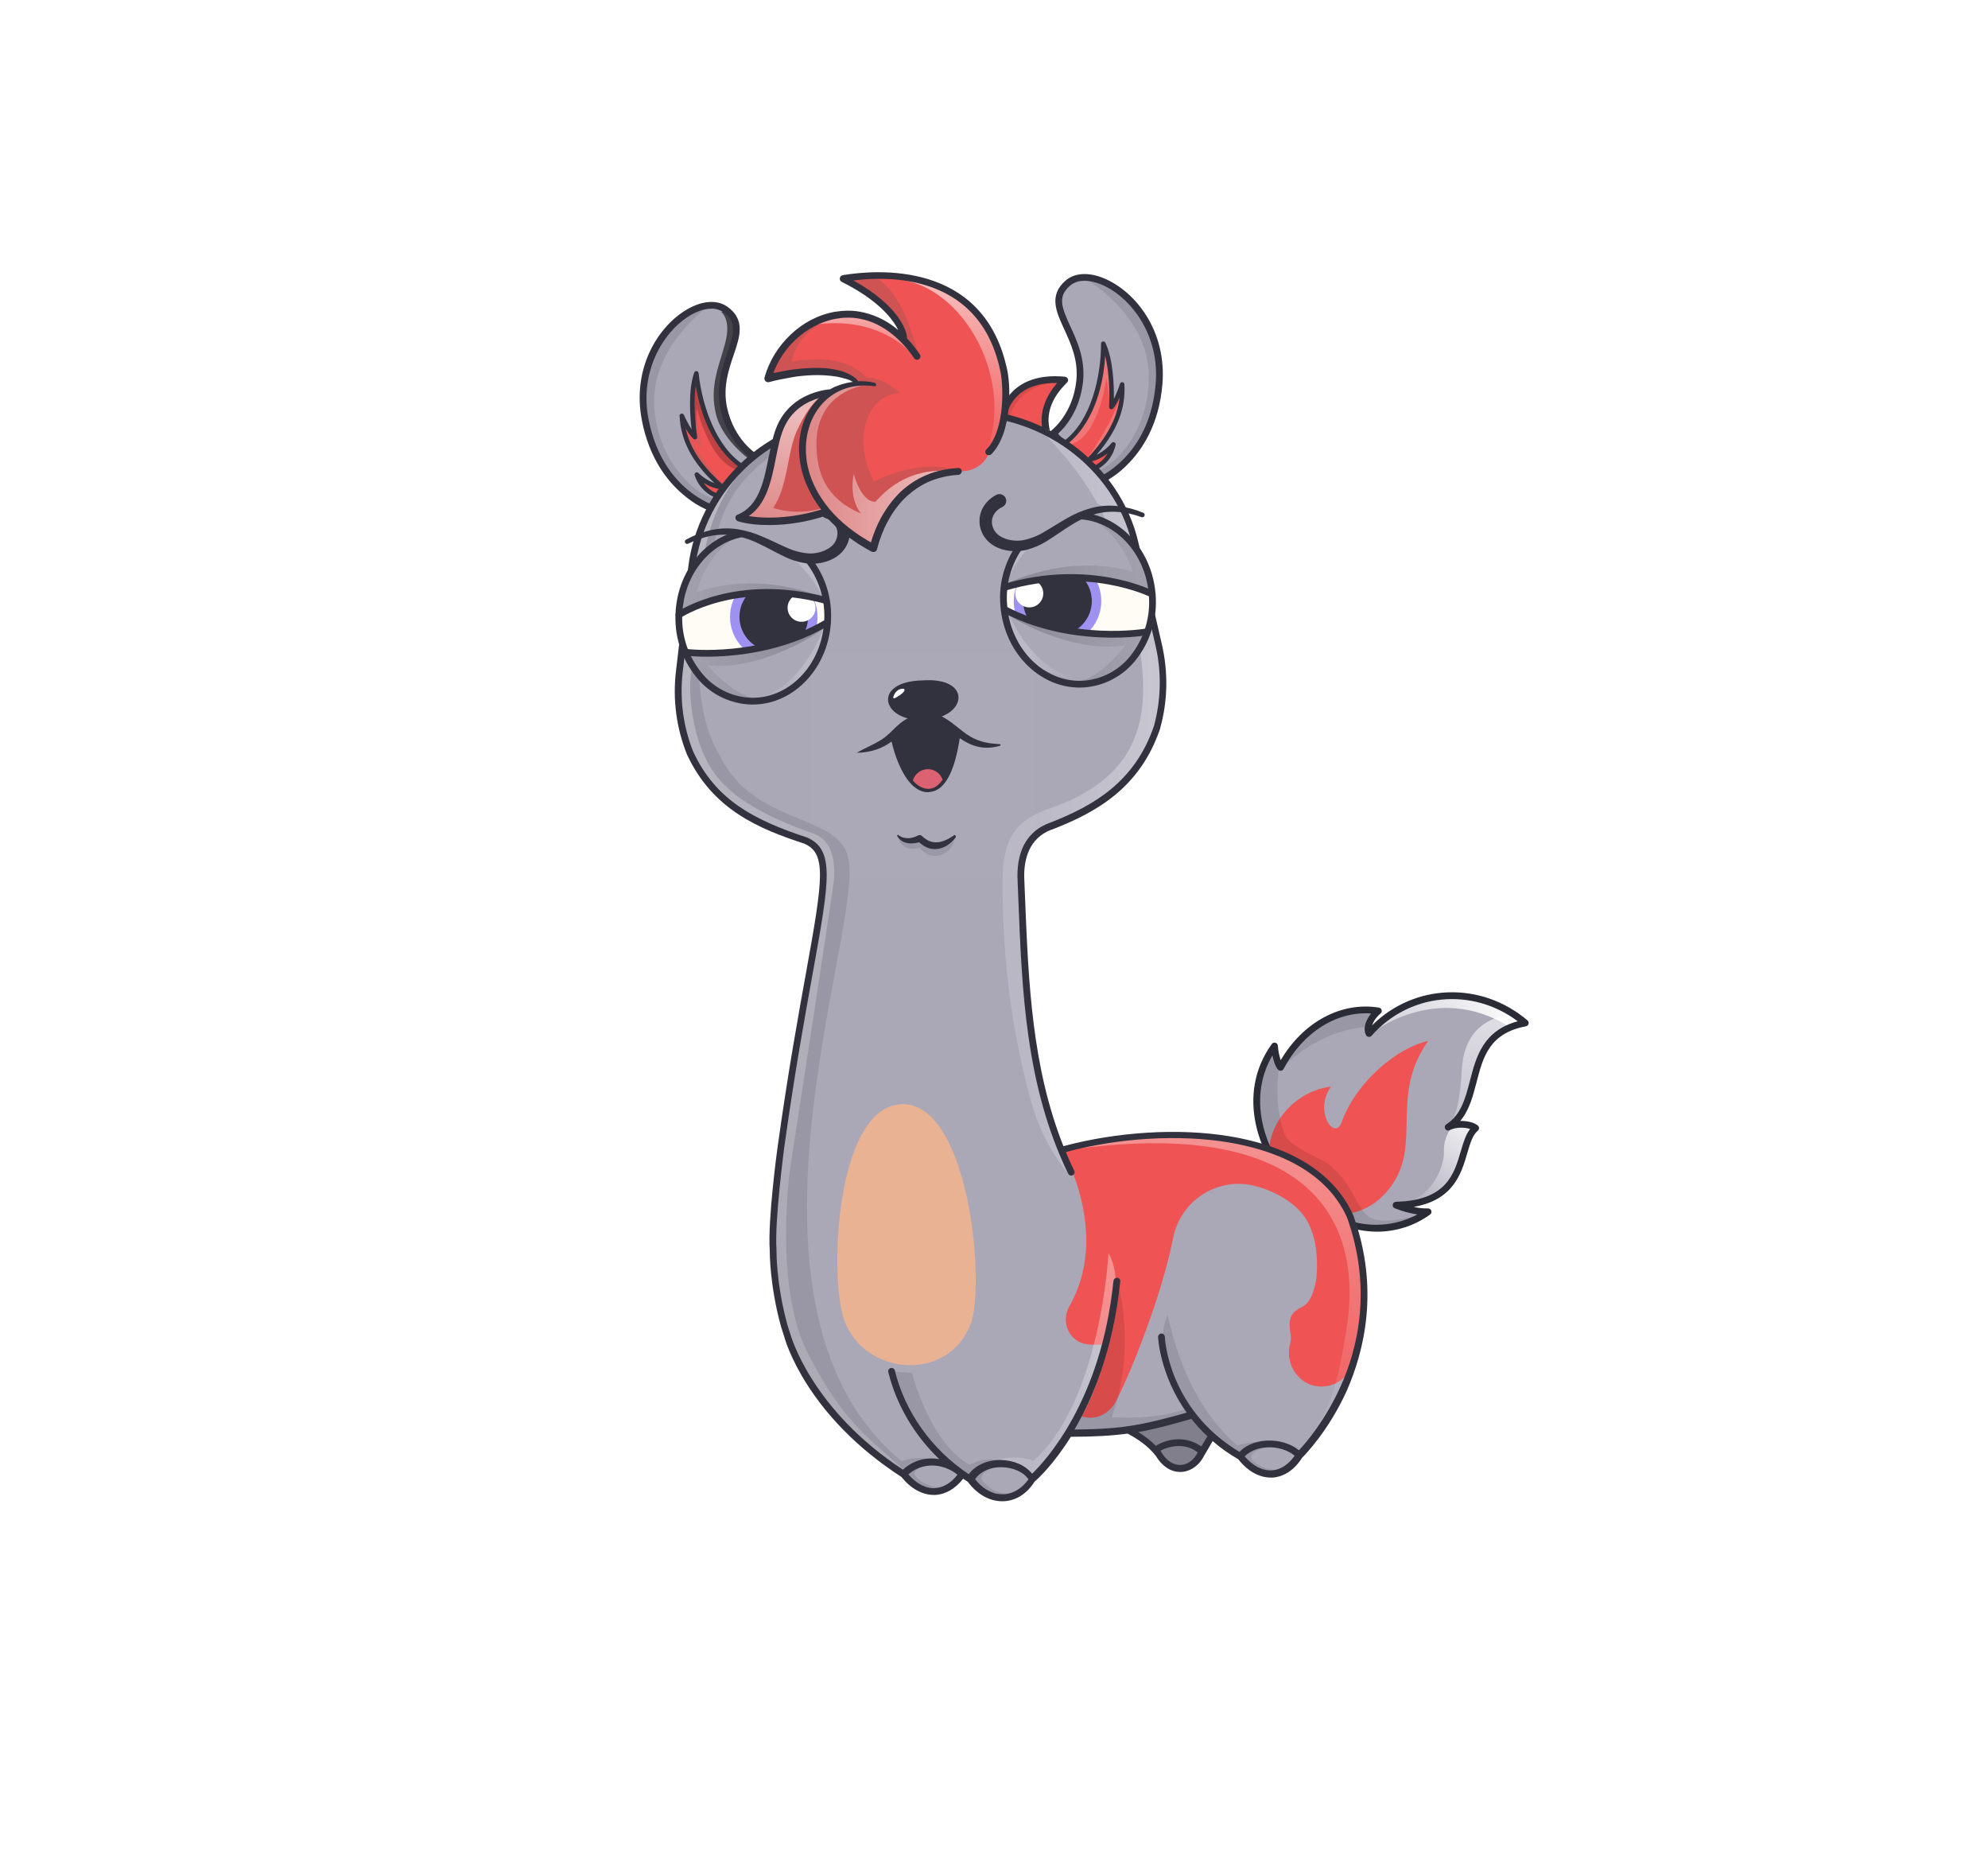
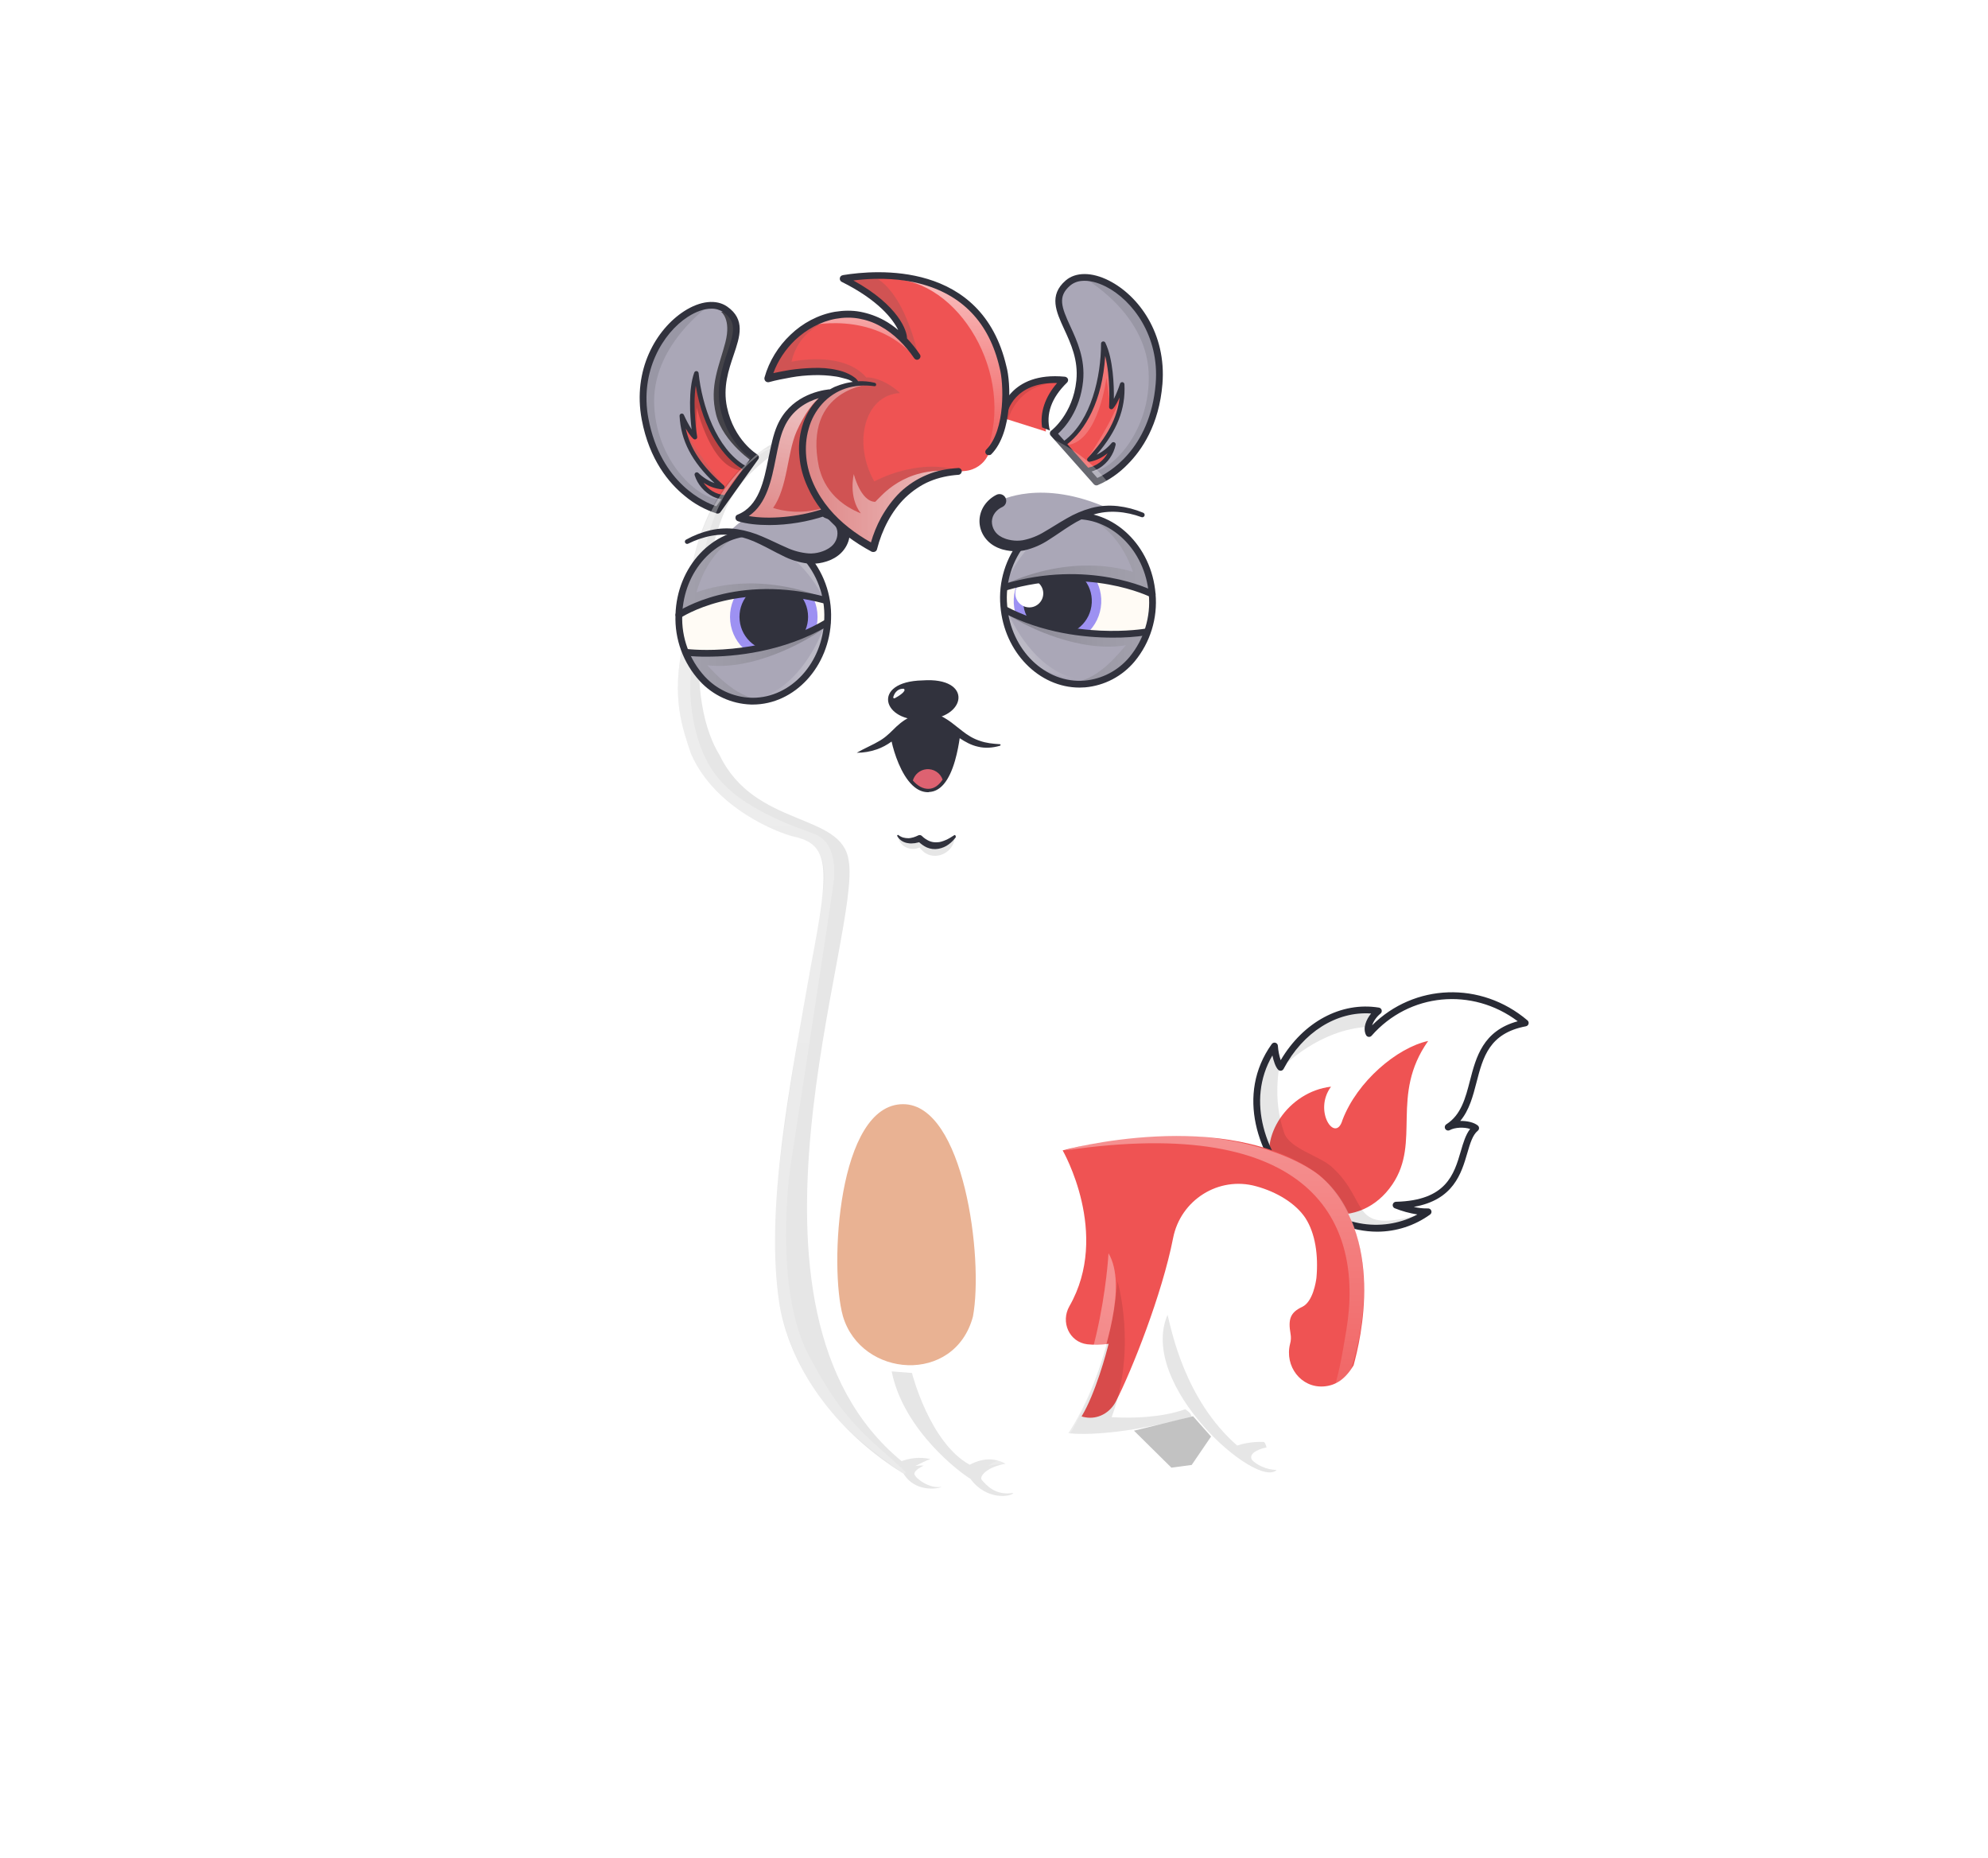
<svg xmlns="http://www.w3.org/2000/svg" width="882" height="824" viewBox="0 0 882 824" fill="none">
  <g id="alpaca">
    <g>
      <defs>
        <path d="M62.376,93.562 C96.235,92.741 89.017,66.447 97.689,59.4 C95.089,57.3 88.78,57.145 85.489,58.962 C102.455,48.086 90.257,18.339 119.704,12.757 C98.894,-4.913 68.428,-3.151 50.385,17.43 C48.769,14.19 51.83,9.554 54.533,7.422 C35.982,4.395 19.667,16.245 11.133,32.438 C9.854,31.126 8.614,26.325 8.439,22.965 C-20.332,63.131 36.014,125.171 76.587,96.517 C72.817,96.872 64.512,94.637 62.376,93.562 Z" id="path-1" />
        <linearGradient x1="21.863%" y1="103.199%" x2="77.019%" y2="30.167%" id="linearGradient-3">
          <stop stop-color="#FFFFFF" stop-opacity="0" offset="0%" />
          <stop stop-color="#FFFFFF" offset="100%" />
        </linearGradient>
        <linearGradient x1="11.2%" y1="53.923%" x2="22.69%" y2="41.745%" id="linearGradient-4">
          <stop stop-color="#FFFFFF" stop-opacity="0" offset="0%" />
          <stop stop-color="#FFFFFF" offset="100%" />
        </linearGradient>
        <linearGradient x1="25.399%" y1="111.126%" x2="91.466%" y2="7.036%" id="linearGradient-5">
          <stop stop-color="#FFFFFF" stop-opacity="0" offset="0%" />
          <stop stop-color="#FFFFFF" offset="100%" />
        </linearGradient>
      </defs>
      <g id="Alpacas" stroke="none" stroke-width="1" fill="none" fill-rule="evenodd">
        <g id="tail/bonfire">
          <rect id="Rectangle" fill="#E5E5E5" fill-rule="nonzero" opacity="0" x="0" y="0" width="882" height="824" />
          <rect id="Rectangle-761" fill="#FFFBFB" fill-rule="nonzero" opacity="0" x="129" y="0" width="624" height="824" rx="120" />
          <g id="#AAA7B7" transform="translate(557, 441)" fill="#AAA7B7" fill-rule="nonzero">
-             <path d="M62.376,93.562 C96.235,92.741 89.017,66.447 97.689,59.4 C95.089,57.3 88.78,57.145 85.489,58.962 C102.455,48.086 90.257,18.339 119.704,12.757 C98.894,-4.913 68.428,-3.151 50.385,17.43 C48.769,14.19 51.83,9.554 54.533,7.422 C35.982,4.395 19.667,16.245 11.133,32.438 C9.854,31.126 8.614,26.325 8.439,22.965 C-20.332,63.131 36.014,125.171 76.587,96.517 C72.817,96.872 64.512,94.637 62.376,93.562 Z" id="Path-3356" />
-           </g>
+             </g>
          <g id="#EF5353" transform="translate(563, 461)" fill="#EF5353" fill-rule="nonzero">
            <path d="M32.597,35.819 C39.097,18.677 56.831,3.712 70.623,0.728 C53.574,24.928 67.574,45.359 54.773,64.31 C40.435,85.539 11.948,80.058 1.855,58.31 C-4.981,43.576 8.522,23.18 27.525,21.01 C19.5,31.836 29.509,46.4 32.597,35.819 Z" id="Path-3357" />
          </g>
          <g id="Clipped" transform="translate(557, 441)">
            <mask id="mask-2" fill="white">
              <use href="#path-1" />
            </mask>
            <g id="Path-3358" />
            <g id="Group" mask="url(#mask-2)">
              <g transform="translate(-10, -3)">
                <g id="shadow" transform="translate(0, 9)" opacity="0.1">
                  <path d="M24.315,9.977 C19.634,25.426 17.515,40.618 22.774,55.601 C25.217,62.561 38.423,65.645 43.939,70.665 C61.371,86.527 50.655,101.096 84.504,91.278 C85.417,101.73 24.664,128.578 2.066,66.135 C-2.128,40.729 5.793,17.2 24.315,9.977 Z" id="Path-3358_2" fill="#000000" fill-rule="nonzero" />
                  <path d="M22.188,26.194 C22.188,26.194 38.242,9.509 60.006,8.489 C60.506,5.75 62.188,1.643 64.128,0.889 C60.15,0.977 35.254,-0.936 22.188,26.194 Z" id="Path-3359" fill="#000000" fill-rule="nonzero" />
                </g>
                <g id="highlight" transform="translate(60, 0)">
                  <path d="M64.821,12.075 C64.821,12.075 42.807,11.315 41.533,36.648 C40.259,61.981 34.384,61.575 34.384,61.575 C34.384,61.575 52.12,58.528 58.917,44.387 C69.465,29.542 80.335,12.735 64.821,12.075 Z" id="Path-3360" fill="url(#linearGradient-3)" fill-rule="nonzero" opacity="0.6" />
                  <path d="M0.613,21 C0.613,21 29.455,-3.29 62.842,17.532 C67.33,16.455 75.632,15.049 75.632,15.049 C75.632,15.049 37.951,-22.328 0.613,21 Z" id="Path-3361" fill="url(#linearGradient-4)" fill-rule="nonzero" />
                  <path d="M37.267,61.855 C34.719,64.945 33.416,68.875 33.613,72.875 C33.813,79.868 27.778,94.844 12.376,96.562 C19.835,98.194 37.852,98.282 45.147,85.889 C52.442,73.496 55.141,51.093 37.267,61.855 Z" id="Path-3362" fill="url(#linearGradient-5)" fill-rule="nonzero" />
                </g>
              </g>
            </g>
          </g>
          <g id="stroke" transform="translate(556, 440)" fill="#292B35" fill-rule="nonzero">
            <path d="M55.041,106.331 C52.228,106.326 49.422,106.042 46.665,105.484 C36.582,103.46 26.48,97.766 18.218,89.45 C2.118,73.25 -7.868,45.569 8.233,23.092 C8.414,22.839 8.669,22.649 8.963,22.548 C9.257,22.446 9.575,22.439 9.873,22.526 C10.171,22.613 10.435,22.791 10.628,23.035 C10.821,23.279 10.934,23.576 10.95,23.887 C11.097,26.057 11.516,28.201 12.198,30.266 C22.185,13.31 39.028,4.209 55.783,6.942 C56.07,6.989 56.336,7.118 56.551,7.313 C56.766,7.508 56.919,7.761 56.993,8.042 C57.066,8.324 57.055,8.621 56.962,8.896 C56.869,9.172 56.698,9.415 56.47,9.595 C54.781,10.966 53.492,12.766 52.736,14.806 C71.417,-3.757 101.022,-4.935 121.683,12.606 C121.899,12.789 122.058,13.03 122.143,13.3 C122.228,13.57 122.234,13.858 122.162,14.132 C122.09,14.406 121.941,14.654 121.734,14.847 C121.527,15.04 121.269,15.17 120.991,15.223 C104.714,18.309 101.974,28.887 99.072,40.086 C97.493,46.186 95.872,52.437 91.862,57.209 C94.873,57.147 97.915,57.831 99.637,59.226 C99.811,59.367 99.951,59.544 100.047,59.746 C100.143,59.947 100.193,60.168 100.193,60.391 C100.193,60.614 100.144,60.835 100.048,61.036 C99.952,61.238 99.812,61.415 99.639,61.556 C97.339,63.426 96.248,67.15 94.987,71.461 C92.372,80.405 88.902,92.268 71.217,95.328 C73.259,95.829 75.358,96.06 77.46,96.016 C77.789,95.985 78.119,96.064 78.399,96.24 C78.679,96.416 78.892,96.679 79.007,96.989 C79.122,97.299 79.131,97.638 79.033,97.954 C78.935,98.27 78.735,98.545 78.465,98.735 C71.645,103.657 63.452,106.314 55.041,106.331 Z M8.52,28.154 C-3.41,48.578 5.902,72.794 20.347,87.335 C39.381,106.498 59.626,105.756 72.84,98.692 C69.366,98.155 65.966,97.219 62.706,95.902 C62.407,95.752 62.167,95.506 62.024,95.203 C61.881,94.901 61.844,94.56 61.917,94.233 C61.99,93.907 62.171,93.614 62.429,93.402 C62.688,93.19 63.01,93.07 63.344,93.062 C85.705,92.521 89.107,80.889 92.108,70.626 C93.208,66.879 94.25,63.301 96.242,60.775 C93.651,59.875 89.518,60.007 87.222,61.275 C86.881,61.463 86.481,61.512 86.105,61.41 C85.729,61.308 85.407,61.064 85.208,60.73 C85.009,60.396 84.948,59.997 85.037,59.618 C85.126,59.239 85.359,58.91 85.687,58.7 C92.242,54.5 94.149,47.136 96.168,39.343 C98.868,28.93 101.902,17.21 117.352,12.993 C97.152,-2.187 69.211,0.381 52.521,19.42 C52.359,19.606 52.153,19.748 51.923,19.835 C51.693,19.922 51.444,19.952 51.2,19.92 C50.956,19.889 50.723,19.797 50.523,19.655 C50.322,19.512 50.16,19.322 50.05,19.102 C48.52,16.033 50.1,12.277 52.304,9.553 C37.058,8.453 22.063,17.833 13.474,34.14 C13.364,34.349 13.205,34.53 13.012,34.666 C12.819,34.802 12.596,34.891 12.362,34.925 C12.128,34.96 11.889,34.939 11.665,34.863 C11.44,34.787 11.238,34.659 11.073,34.489 C9.941,33.331 9.056,30.724 8.516,28.154 L8.52,28.154 Z" id="Path-3364" />
          </g>
        </g>
      </g>
    </g>
    <g id="ears/cashew">
      <defs>
        <linearGradient id="paint0_linear" x1="343.822" y1="10.04" x2="359.945" y2="10.04" gradientUnits="userSpaceOnUse">
          <stop stop-color="#808080" />
          <stop offset="0.14" stop-color="#797979" />
          <stop offset="0.35" stop-color="#646464" />
          <stop offset="0.6" stop-color="#434343" />
          <stop offset="0.89" stop-color="#141414" />
          <stop offset="1" />
        </linearGradient>
        <linearGradient id="paint1_linear" x1="347.049" y1="-5.393" x2="351.119" y2="-5.393" gradientUnits="userSpaceOnUse">
          <stop stop-color="#808080" />
          <stop offset="0.14" stop-color="#797979" />
          <stop offset="0.35" stop-color="#646464" />
          <stop offset="0.6" stop-color="#434343" />
          <stop offset="0.89" stop-color="#141414" />
          <stop offset="1" />
        </linearGradient>
        <linearGradient id="paint2_linear" x1="357.263" y1="-19.881" x2="375.804" y2="-19.881" gradientUnits="userSpaceOnUse">
          <stop stop-color="white" stop-opacity="0.502" />
          <stop offset="1" stop-color="white" />
        </linearGradient>
        <linearGradient id="paint3_linear" x1="324.675" y1="205.956" x2="300.646" y2="193.116" gradientUnits="userSpaceOnUse">
          <stop stop-color="white" stop-opacity="0" />
          <stop offset="0.72" stop-color="white" />
        </linearGradient>
        <linearGradient id="paint4_linear" x1="349.547" y1="22.843" x2="361.478" y2="22.843" gradientUnits="userSpaceOnUse">
          <stop stop-color="white" stop-opacity="0" />
          <stop offset="0.72" stop-color="white" />
        </linearGradient>
        <linearGradient id="paint5_linear" x1="630.89" y1="6.368" x2="647.022" y2="6.368" gradientUnits="userSpaceOnUse">
          <stop stop-color="#808080" />
          <stop offset="0.14" stop-color="#797979" />
          <stop offset="0.35" stop-color="#646464" />
          <stop offset="0.6" stop-color="#434343" />
          <stop offset="0.89" stop-color="#141414" />
          <stop offset="1" />
        </linearGradient>
        <linearGradient id="paint6_linear" x1="634.118" y1="-9.096" x2="638.186" y2="-9.096" gradientUnits="userSpaceOnUse">
          <stop stop-color="#808080" />
          <stop offset="0.14" stop-color="#797979" />
          <stop offset="0.35" stop-color="#646464" />
          <stop offset="0.6" stop-color="#434343" />
          <stop offset="0.89" stop-color="#141414" />
          <stop offset="1" />
        </linearGradient>
        <linearGradient id="paint7_linear" x1="644.339" y1="-23.62" x2="662.878" y2="-23.62" gradientUnits="userSpaceOnUse">
          <stop stop-color="white" stop-opacity="0.502" />
          <stop offset="1" stop-color="white" />
        </linearGradient>
        <linearGradient id="paint8_linear" x1="611.159" y1="187.241" x2="588.101" y2="179.235" gradientUnits="userSpaceOnUse">
          <stop stop-color="white" stop-opacity="0" />
          <stop offset="0.72" stop-color="white" />
        </linearGradient>
        <linearGradient id="paint9_linear" x1="636.626" y1="19.151" x2="648.559" y2="19.151" gradientUnits="userSpaceOnUse">
          <stop stop-color="white" stop-opacity="0" />
          <stop offset="0.72" stop-color="white" />
        </linearGradient>
      </defs>
      <g id="left">
        <g id="#AAA7B7">
          <path id="Path 4475" d="M318.391 226.312C318.391 226.312 292.553 219.612 286.191 185.874C279.829 152.136 309.364 128.59 321.756 137.214C335.086 146.49 316.768 160.334 321.056 180.882C324.325 196.535 335.177 202.841 335.177 202.841L318.391 226.312Z" fill="#AAA7B7" />
        </g>
        <g id="#EF5353">
          <path id="Path 4476" d="M321.545 220.611C321.545 220.611 312.89 220.653 309.145 210.498C314.945 215.998 320.459 216.068 320.459 216.068C309.027 206.1 303.13 196.489 302.499 184.445C306.129 192.378 308.32 193.916 308.32 193.916C308.32 193.916 305.299 175.816 308.951 165.596C310.465 180.182 316.919 200.204 330.917 207.923" fill="#EF5353" />
        </g>
        <g id="mask">
          <g id="shadow">
            <path id="Path 4477" opacity="0.1" d="M314.759 135.455C314.759 135.455 288.849 153.312 290.253 180.103C291.657 206.894 312.333 223.292 320.616 221.35C328.899 219.408 315.836 227.202 315.836 227.202C315.836 227.202 292.283 210.849 287.68 193.102C283.077 175.355 284.824 143.335 314.759 135.453" fill="black" />
            <path id="Path 4478" opacity="0.2" d="M321.394 215.707C321.394 215.707 307 198.743 304 189.716C303.085 192.749 310.826 210.482 321.394 215.707Z" fill="url(#paint0_linear)" />
-             <path id="Path 4479" opacity="0.2" d="M307.428 194.155C308.549 195.96 309.986 197.548 311.67 198.843C310.041 195.143 308.07 178.328 307.946 175.962C306.225 182.558 307.428 194.155 307.428 194.155Z" fill="url(#paint1_linear)" />
          </g>
          <g id="highlight">
            <path id="Path 4480" opacity="0.6" d="M319.9 138.291C319.9 138.291 324.5 141.417 321.834 151.813C319.168 162.209 314.553 171.261 317.696 183.854C320.839 196.447 334.862 205.5 334.862 205.5C334.862 205.5 336.01 202.158 331.48 199.629C305.238 177.216 339.354 137.079 319.9 138.291Z" fill="url(#paint2_linear)" />
            <path id="Path 4481" opacity="0.2" d="M308.78 191.876C308.75 191.304 309.114 180.722 309.114 180.722C309.114 180.722 315.439 208.25 329.338 208.662C321.435 200.924 315.394 191.492 311.67 181.078L309.578 168.873C309.578 168.873 306.305 169.785 306.743 175.962C307.181 182.139 308.78 191.876 308.78 191.876Z" fill="url(#paint3_linear)" />
            <path id="Path 4482" opacity="0.2" d="M310.836 212.855C310.836 212.855 315.915 218.882 323.036 217.677C322.154 216.441 320.82 215.604 319.324 215.345L310.836 212.855Z" fill="url(#paint4_linear)" />
          </g>
        </g>
        <g id="stroke">
          <path id="Path 4484" d="M336.649 202.528C336.605 202.324 336.519 202.131 336.397 201.962C336.275 201.793 336.119 201.651 335.939 201.545C335.839 201.485 325.612 195.331 322.53 180.575C320.672 171.675 323.247 164.085 325.519 157.387C328.254 149.322 330.838 141.705 322.619 135.987C317.809 132.639 310.664 133.408 303.506 138.041C291.149 146.041 280.549 164.021 284.722 186.156C288.092 204.032 296.922 214.38 303.735 219.914C307.931 223.45 312.786 226.119 318.019 227.768C318.313 227.844 318.623 227.829 318.909 227.726C319.194 227.622 319.442 227.435 319.619 227.188L336.4 203.713C336.522 203.544 336.607 203.351 336.649 203.147C336.692 202.943 336.692 202.732 336.649 202.528ZM321.114 215.314C311.514 206.939 306.133 198.958 304.234 190.056C306.309 193.644 307.563 194.608 307.743 194.734C307.904 194.847 308.096 194.91 308.293 194.915C308.49 194.92 308.684 194.867 308.851 194.762C309.017 194.657 309.149 194.505 309.23 194.325C309.311 194.145 309.336 193.945 309.304 193.751C309.279 193.601 307.204 180.939 308.671 171.06C311.966 191.048 321.194 203.16 329.484 208.228L321.347 219.6C319.499 219.424 317.714 218.84 316.119 217.89C314.524 216.94 313.16 215.648 312.125 214.107C314.594 215.799 317.461 216.819 320.444 217.066C320.647 217.061 320.844 216.997 321.012 216.883C321.18 216.769 321.311 216.61 321.391 216.423C321.464 216.232 321.476 216.023 321.427 215.825C321.377 215.627 321.268 215.448 321.114 215.314ZM330.645 206.605C317.737 198.896 311.424 179.761 309.945 165.494C309.922 165.269 309.822 165.058 309.663 164.896C309.504 164.735 309.295 164.632 309.07 164.605C308.845 164.577 308.618 164.628 308.425 164.747C308.232 164.866 308.086 165.047 308.009 165.26C305.275 172.913 306.147 184.605 306.838 190.475C305.543 188.411 304.396 186.257 303.408 184.029C303.311 183.817 303.144 183.646 302.934 183.545C302.725 183.444 302.486 183.418 302.26 183.474C302.034 183.529 301.835 183.662 301.696 183.849C301.557 184.035 301.488 184.265 301.5 184.497C302.072 195.407 306.894 204.716 317.03 214.307C314.338 213.318 311.885 211.773 309.83 209.772C309.666 209.617 309.455 209.522 309.23 209.502C309.005 209.482 308.78 209.539 308.592 209.663C308.403 209.787 308.263 209.972 308.192 210.186C308.122 210.4 308.126 210.632 308.204 210.844C308.867 212.872 309.925 214.749 311.317 216.366C312.71 217.983 314.409 219.309 316.316 220.265C317.491 220.829 318.739 221.228 320.023 221.452L317.797 224.563C313.079 222.983 293.146 214.663 287.665 185.597C283.771 164.94 293.99 147.768 305.131 140.555C308.85 138.147 312.493 136.914 315.625 136.914C317.499 136.868 319.342 137.403 320.9 138.445C326.988 142.681 325.7 147.523 322.677 156.423C320.4 163.135 317.567 171.488 319.593 181.188C322.293 194.135 329.924 200.913 333.065 203.221L330.645 206.605Z" fill="#31323D" />
        </g>
      </g>
      <g id="right">
        <g id="#AAA7B7">
          <path id="Path 4485" d="M486.434 213.811C486.434 213.811 511.434 204.45 514.234 170.229C517.034 136.008 485.199 115.681 473.777 125.553C461.49 136.171 481.154 148.025 479.034 168.909C477.419 184.818 467.286 192.224 467.286 192.224L486.434 213.811Z" fill="#AAA7B7" />
        </g>
        <g id="#EF5353">
          <path id="Path 4486" d="M482.7 208.471C482.7 208.471 491.311 207.608 493.976 197.117C488.784 203.192 483.307 203.839 483.307 203.839C493.634 192.73 498.494 182.556 497.863 170.512C495.082 178.781 493.063 180.54 493.063 180.54C493.063 180.54 494.176 162.223 489.476 152.44C489.495 167.104 485.169 187.691 472.054 196.831" fill="#EF5353" />
        </g>
        <g id="mask_2">
          <g id="shadow_2">
            <path id="Path 4487" opacity="0.1" d="M480.549 123.072C480.549 123.072 508.184 138.123 509.588 164.914C510.992 191.705 492.143 210.175 483.703 209.109C475.263 208.043 489.068 214.429 489.068 214.429C489.068 214.429 510.782 195.704 513.506 177.574C516.23 159.444 511.143 127.782 480.549 123.074" fill="black" />
            <path id="Path 4488" opacity="0.2" d="M482.338 203.578C482.338 203.578 494.884 185.202 496.923 175.911C498.148 178.832 492.3 197.277 482.338 203.578Z" fill="url(#paint5_linear)" />
            <path id="Path 4489" opacity="0.2" d="M493.975 180.685C493.048 182.595 491.785 184.323 490.246 185.785C491.479 181.931 491.683 165.006 491.559 162.64C493.96 169.025 493.975 180.685 493.975 180.685Z" fill="url(#paint6_linear)" />
          </g>
          <g id="highlght">
            <path id="Path 4490" opacity="0.6" d="M475.731 126.43C475.731 126.43 471.48 130.02 475.222 140.08C478.964 150.14 484.495 158.661 482.686 171.513C480.877 184.365 467.878 194.86 467.878 194.86C467.878 194.86 479.731 175.082 479.731 163.529C479.576 157.672 460.671 126.43 475.731 126.43Z" fill="url(#paint7_linear)" />
            <path id="Path 4491" opacity="0.2" d="M492.393 178.559C492.363 177.987 490.893 167.501 490.893 167.501C490.893 167.501 487.48 195.54 473.7 197.401C480.751 188.88 485.773 178.868 488.387 168.122L489.193 155.764C489.193 155.764 492.543 156.329 492.753 162.518C492.963 168.707 492.393 178.559 492.393 178.559Z" fill="url(#paint8_linear)" />
            <path id="Path 4492" opacity="0.2" d="M492.541 199.638C492.541 199.638 488.12 206.163 480.91 205.709C481.658 204.387 482.897 203.414 484.358 203L492.541 199.638Z" fill="url(#paint9_linear)" />
          </g>
        </g>
        <g id="stroke_2">
          <path id="Path 4494" d="M466.159 193.219L485.312 214.806C485.513 215.033 485.778 215.193 486.072 215.266C486.367 215.339 486.676 215.321 486.96 215.215C491.992 213.03 496.541 209.869 500.344 205.915C506.544 199.699 514.244 188.484 515.724 170.355C517.561 147.904 505.139 131.13 492.014 124.466C484.414 120.607 477.225 120.589 472.791 124.421C465.211 130.972 468.577 138.277 472.14 146.011C475.1 152.435 478.455 159.716 477.54 168.76C476.017 183.76 466.492 190.947 466.396 191.017C466.228 191.141 466.088 191.298 465.985 191.478C465.881 191.659 465.817 191.859 465.795 192.066C465.773 192.272 465.794 192.482 465.857 192.68C465.92 192.878 466.024 193.061 466.162 193.217L466.159 193.219ZM482.417 204.292C482.516 204.469 482.663 204.614 482.842 204.71C483.021 204.805 483.224 204.848 483.426 204.832C486.367 204.275 489.111 202.961 491.39 201.02C490.521 202.661 489.299 204.089 487.812 205.2C486.325 206.311 484.61 207.079 482.79 207.447L473.508 196.986C481.224 191.086 489.135 178.068 490.322 157.846C492.809 167.518 492.074 180.327 492.065 180.479C492.053 180.676 492.099 180.871 492.199 181.042C492.298 181.212 492.445 181.349 492.622 181.436C492.798 181.523 492.997 181.556 493.192 181.531C493.388 181.505 493.571 181.422 493.72 181.293C493.885 181.149 495.032 180.06 496.72 176.274C495.763 185.326 491.25 193.825 482.574 203.158C482.435 203.308 482.345 203.498 482.317 203.7C482.289 203.903 482.324 204.11 482.417 204.292ZM469.425 192.381C472.308 189.757 479.186 182.218 480.525 169.06C481.525 159.202 477.835 151.19 474.869 144.753C470.937 136.217 469.146 131.537 474.757 126.688C476.197 125.488 477.974 124.764 479.843 124.614C482.958 124.287 486.71 125.132 490.66 127.138C502.495 133.147 514.452 149.157 512.738 170.107C510.326 199.591 491.372 209.945 486.845 212.007L484.306 209.145C485.56 208.789 486.758 208.261 487.868 207.577C489.665 206.427 491.216 204.931 492.432 203.178C493.648 201.424 494.504 199.447 494.951 197.36C495.008 197.141 494.989 196.909 494.897 196.702C494.805 196.496 494.645 196.326 494.445 196.222C494.244 196.117 494.014 196.084 493.791 196.127C493.569 196.17 493.369 196.288 493.222 196.46C491.388 198.664 489.111 200.457 486.538 201.722C495.617 191.122 499.438 181.362 498.868 170.452C498.856 170.219 498.763 169.998 498.605 169.827C498.448 169.655 498.235 169.544 498.004 169.513C497.774 169.481 497.539 169.531 497.341 169.654C497.143 169.777 496.995 169.965 496.921 170.186C496.171 172.505 495.256 174.767 494.184 176.956C494.257 171.045 493.902 159.326 490.384 152.001C490.285 151.797 490.12 151.633 489.916 151.535C489.712 151.437 489.481 151.412 489.261 151.462C489.04 151.513 488.843 151.636 488.702 151.813C488.561 151.99 488.484 152.21 488.484 152.436C488.503 166.78 484.225 186.47 472.193 195.486L469.425 192.381Z" fill="#31323D" />
        </g>
      </g>
    </g>
    <g>
      <g id="Alpacas" stroke="none" stroke-width="1" fill="none" fill-rule="evenodd">
        <g id="hairs/chad_2" fill-rule="nonzero">
          <rect id="Rectangle" fill="#E5E5E5" opacity="0" x="0" y="0" width="882" height="824" />
          <rect id="Rectangle-998" fill="#FFFBFB" opacity="0" x="129" y="0" width="624" height="824" rx="120" />
          <g id="#EF5353" transform="translate(444, 168)" fill="#EF5353">
            <path d="M0.7,17.3 L20,23.4 C19.6,10.6 21.3,7.5 28.3,0.6 C4.6,-1.6 0.7,17.3 0.7,17.3 Z" id="Vector" />
          </g>
          <g id="shadow" transform="translate(444.7, 168.453)" fill="#000000" opacity="0.1">
            <path d="M2.5,17.993 C2.5,17.993 6,0.993 26.6,1.193 C26.9,0.893 27.3,0.493 27.6,0.193 C3.9,-2.107 -7.38964445e-13,16.893 -7.38964445e-13,16.893 L2.5,17.993 Z" id="Vector_2" />
          </g>
          <path d="M446.9,183.3 C447,182.7 449.9,169.4 469,169.9 C463.6,176.1 461.345,183.06 462.345,189.56 C463.348,190.027 464.572,190.456 465.806,190.966 C463.906,183.766 466.4,176.5 473.4,169.7 C473.8,169.3 474,168.7 473.8,168.1 C473.6,167.6 473.1,167.2 472.5,167.1 C447.8,164.7 444,182.5 444,182.7 C444,182.8 444,183 444,183.1 C444.9,183.3 445.9,183.5 446.8,183.7 C446.8,183.6 446.8,183.5 446.9,183.3 Z" id="Vector_3" fill="#31323D" />
        </g>
      </g>
    </g>
    <g>
      <defs>
        <linearGradient x1="0%" y1="60.537%" x2="0%" y2="33.355%" id="linearGradient-1">
          <stop stop-color="#FFFFFF" stop-opacity="0.502" offset="0%" />
          <stop stop-color="#FFFFFF" offset="100%" />
        </linearGradient>
        <linearGradient x1="73.686%" y1="83.966%" x2="73.686%" y2="1.555%" id="linearGradient-2">
          <stop stop-color="#FFFFFF" stop-opacity="0" offset="0%" />
          <stop stop-color="#FFFFFF" offset="100%" />
        </linearGradient>
        <linearGradient x1="50%" y1="-10.082%" x2="50%" y2="100.723%" id="linearGradient-3">
          <stop stop-color="#FFFFFF" offset="0%" />
          <stop stop-color="#FFFFFF" stop-opacity="0" offset="100%" />
        </linearGradient>
        <linearGradient x1="49.746%" y1="38.829%" x2="49.659%" y2="102.059%" id="linearGradient-4">
          <stop stop-color="#FFFFFF" offset="0%" />
          <stop stop-color="#FFFFFF" stop-opacity="0" offset="100%" />
        </linearGradient>
      </defs>
      <g id="Alpacas" stroke="none" stroke-width="1" fill="none" fill-rule="evenodd">
        <g id="pattern/horsee">
          <rect id="Rectangle" fill="#E5E5E5" fill-rule="nonzero" opacity="0" x="0" y="0" width="882" height="824" />
          <rect id="Rectangle-778" fill="#FFFBFB" fill-rule="nonzero" opacity="0" x="129" y="0" width="624" height="824" rx="120" />
          <g id="pattern" transform="translate(300, 183)">
            <g id="#AAA7B7" fill="#AAA7B7">
-               <path d="M170.66,326.972 C215.26,314.572 281.26,316.972 298.76,356.672 C320.96,418.672 276.06,462.372 275.86,462.472 C269.06,473.372 257.76,473.272 249.76,462.972 C244.96,460.172 240.56,457.172 236.76,454.172 L236.708,454.168 C234.331,458.618 232.36,461.772 232.36,461.772 C228.76,469.272 219.36,471.372 213.56,461.772 C210.315,457.446 205.137,453.797 200.402,451.299 L200.06,451.272 C192.16,453.672 173.46,453.272 173.46,453.272 C165.06,466.872 157.46,473.172 157.46,473.172 C150.76,484.172 137.96,484.172 130.06,473.172 C128.96,472.472 126.46,470.972 126.46,470.972 C119.26,481.372 108.66,481.072 100.56,470.972 C57.86,443.372 49.06,409.372 49.06,409.372 C48.26,406.972 47.66,404.972 47.66,404.972 C42.56,386.472 42.76,371.472 42.76,371.472 C41.86,358.172 46.26,325.972 46.26,325.972 C50.988,292.323 55.58,266.949 59.051,247.772 C66.296,207.736 68.654,194.708 57.16,189.772 C35.16,182.572 16.66,173.872 6.06,151.072 C1.56,140.072 -0.24,127.672 1.26,114.872 L6.66,69.072 C11.06,32.772 41.36,4.572 77.96,2.672 L105.56,1.172 L96.16,1.672 L123.76,0.172 C160.26,-1.728 195.36,22.472 203.56,58.172 L213.96,103.272 C216.86,115.672 216.36,128.072 213.16,139.472 C205.16,163.272 188.36,174.772 166.16,183.472 L166.16,183.372 C156.36,186.772 152.56,195.472 152.66,205.772 C151.96,282.572 170.66,326.972 170.66,326.972 Z" id="Union" />
-             </g>
+               </g>
            <g id="#E9B293" transform="translate(71, 306)" fill="#E9B293" fill-rule="nonzero">
              <path d="M60.659,94.972 C65.459,69.272 56.659,0.772 29.659,0.772 C0.659,0.772 -3.14,72.872 2.96,94.772 C11.06,122.272 52.559,125.272 60.659,94.972 Z" id="Vector" />
            </g>
            <g id="#EF5353" transform="translate(171, 320)" fill="#EF5353" fill-rule="nonzero">
              <path d="M114.459,18.272 C72.959,-12.828 0.459,7.272 0.459,7.272 C0.459,7.272 21.859,44.272 3.459,76.372 C-0.541,83.372 3.359,92.272 11.359,93.272 C14.259,93.572 17.359,93.572 20.859,93.072 C19.959,96.672 15.059,115.072 8.859,125.272 C9.359,125.472 9.959,125.572 10.559,125.672 C16.059,126.672 21.459,123.672 24.059,118.672 C31.059,105.072 44.559,71.172 49.459,46.172 C52.759,29.272 69.659,18.572 86.259,23.172 C95.459,25.672 103.859,30.772 108.159,37.272 C112.559,44.072 113.959,53.772 113.059,63.772 C112.859,65.372 111.559,74.372 106.759,76.672 C101.359,79.172 100.459,82.272 101.559,88.572 C101.859,90.172 101.759,91.672 101.359,93.072 C98.859,102.972 106.159,112.672 116.259,111.972 C121.659,111.572 125.828,108.754 129.528,102.654 C132.528,91.454 144.043,45.505 114.459,18.272 Z" id="Vector_2" />
            </g>
          </g>
          <g id="shadow" transform="translate(300, 186)" fill="#000000" fill-rule="nonzero">
            <polygon id="Vector_3" opacity="0.24" points="203.1 448.6 229.3 442.2 237.3 451.2 228.7 463.8 219.7 465" />
            <path d="M255.5,461.6 C253.2,458.1 261.1,456 261.9,456.1 C261.8,455.9 261.7,454.5 260.8,453.6 C255.1,453.3 250.2,454.7 248.9,455.2 C225.6,434.8 219.8,404.2 218,397.2 C204.6,428.3 257.8,474.9 266.4,466 C261.7,466 257.2,463.5 255.5,461.6 Z" id="Vector_4" opacity="0.1" />
            <path d="M225.8,439.1 C215.7,442.7 202.8,443.2 193.2,442.6 C204.6,411.9 195.8,382.4 195.8,382.4 C192.3,423.8 174,449.7 174,449.7 C174,449.7 191.6,452.4 228.7,442.3 C228.4,440.5 225.8,439.1 225.8,439.1 Z" id="Vector_5" opacity="0.1" />
            <path d="M105.7,467.9 C105.4,466.1 109.8,464.1 109.8,464.1 C108.3,464 107,464.1 106,464.3 C108.4,463.1 111.1,461.7 112.8,461.2 C107.7,460 103,461 100,462.1 C17.9,394.5 82.7,227 76.5,195.6 C73.5,174.3 34.8,181.2 19.3,149 C0.9,119.2 15.2,62.1 17,53.8 C22.2,36.9 26.3,21.2 68.3,0.7 C9.2,14.9 5.2,64.6 3,99.6 C-2.3,123.8 2.9,137.3 6.6,148.4 C17.3,172.9 45.8,183.5 51.8,185 C68.1,188.3 68.2,198.5 59.9,241.6 C50.6,294.6 39.1,350.4 45.9,393.1 C51.3,423.6 73.4,450.8 100.9,467.7 C106.1,476.3 116.8,474.3 117.8,473.5 C112.3,474.5 106.1,469.7 105.7,467.9 Z" id="Vector_6" opacity="0.1" />
            <path d="M95.6,422.3 L104.6,423 C104.6,423 112.4,453.9 130.2,463.7 C132.1,462.8 138.7,459.1 146.2,463.3 C138.5,464.4 134,468.8 135.7,470.6 C137.4,472.4 141.4,477.6 149.6,476.2 C148.9,477.8 137.8,479.9 130.5,469.9 C126.9,467.9 100.9,448.9 95.6,422.3 Z" id="Vector_7" opacity="0.1" />
          </g>
          <g id="reflective" transform="translate(300, 198)" fill="url(#linearGradient-1)" fill-rule="nonzero" opacity="0.36">
            <path d="M101.187,454.238 C83.739,438.123 74.387,432.897 58.679,402.827 C42.971,372.757 50.602,319.942 50.602,319.942 C50.602,319.942 69.937,194.985 70.089,191.178 C70.766,174.225 62.777,172.447 58.325,170.782 C33.439,162.035 24.04,152.765 22.016,150.742 C6.316,136.203 6.032,109.467 6.234,104.909 C6.436,100.351 12.102,49.779 12.816,45.531 C20.505,8.67 43.044,0.216 43.044,0.216 C41.307,0.697 39.605,1.204 37.926,1.728 C32.785,5.864 28.895,10.11 28.998,9.812 C8.656,30.8 6.185,58.4 6.185,58.4 C6.185,58.4 3.974,79.388 2.985,87.74 C-2.282,111.919 2.885,125.434 6.621,136.54 C17.321,161.058 45.902,171.319 51.832,173.187 C70.411,175.187 65.043,197.812 65.043,197.812 C65.043,197.812 48.4,288.638 42.981,343.651 C40.048,419.811 85.114,442.844 100.446,455.605 C101.85,456.032 102.258,454.883 101.187,454.238 Z" id="Path-4616" style="mix-blend-mode: overlay;" />
          </g>
          <g id="highlight" opacity="0.6" transform="translate(438, 193)" fill-rule="nonzero">
            <path d="M145.7,327.1 C125.1,312.7 79.7,303.6 34.5,317.3 C143.7,301.2 167.4,348.7 159.299,397.1 C155.6,419.6 152.741,435.202 136.94,451.702 C136.94,451.702 139.349,452.903 139.349,452.903 C170.249,421.103 179.458,351.759 145.7,327.1 Z" id="Vector_7" fill="url(#linearGradient-2)" opacity="0.6" />
            <path d="M20.407,462.496 C20.228,462.652 20.06,462.792 19.906,462.916 C13.931,455.484 4.265,456.116 0.179,457.361 C6.766,452.226 14.77,453.015 20.457,454.958 C50.383,428.698 53.8,362.9 53.8,362.9 C62.2,377.1 52.5,406.1 45.9,424.7 C34.663,450.974 24.039,460.461 20.686,462.965 C20.598,462.805 20.505,462.649 20.407,462.496 Z" id="Union_2" fill="url(#linearGradient-3)" opacity="0.6" />
            <path d="M29.6,173.1 C53.6,165.5 83.9,140.7 77.7,100 C73.8,78.2 66.9,47.8 63.2,38.9 C59.5,29.9 52.9,12.2 25.9,0.2 C25.9,0.2 46.9,20.2 55,44 C69.9,97 86.7,145.5 27.4,165.7 C13.2,170.7 6.8,178.2 6.8,198 C6.8,225.8 9.2,258.8 19.7,296.4 C25.2,316.1 36.6,328.3 36.6,328.3 C36.6,328.3 16.549,277.247 16.649,235.747 C14.549,203.247 10.1,180.7 29.6,173.1 Z" id="Vector_8" fill="url(#linearGradient-4)" opacity="0.6" />
          </g>
          <g id="stroke" transform="translate(299, 181)" fill="#31323D" fill-rule="nonzero">
-             <path d="M301.5,358.3 C301.4,358.2 301.4,358.3 301.5,358.3 C301.4,358.2 301.4,358.2 301.5,358.3 C293.3,339.7 274.3,327.6 246.4,323 C224,319.3 196.6,321 172.8,327.4 C158.8,292.2 157.3,254.5 155.8,217.9 C155.7,214.5 155.5,211.2 155.4,207.9 C155.3,200.4 157.4,190.8 167.5,187 C167.6,187 167.8,187 167.9,186.9 C187.4,179.3 206.6,168.6 215.6,142.5 C215.6,142.4 215.7,142.3 215.7,142.2 L215.8,141.8 L215.8,141.7 C219.1,129.8 219.3,117.1 216.5,104.9 L206.1,59.8 C197.9,24.1 162.9,-1.3 124.7,0.7 L97.1,2.2 L78.9,3.2 C60.8,4.1 43.6,11.5 30.3,23.9 C17,36.3 8.4,53 6.3,70.9 L0.9,116.7 C-0.6,129.3 1.1,142 5.8,153.7 C17.2,178.2 37.7,186.6 57.8,193.2 C67.7,197.5 66.2,208.5 58.8,249.4 C55.4,268.2 50.7,294 46,327.7 C45.8,329 41.6,360.1 42.5,373.5 C42.5,374.7 42.5,389.3 47.5,407.4 C47.5,407.4 48.1,409.4 48.9,411.8 C49.4,413.6 58.6,446.7 100.9,474.1 C105.1,479.3 110.2,482.1 115.3,482.1 C115.5,482.1 115.6,482.1 115.8,482.1 C120.5,481.9 124.8,479.4 128.3,474.9 C129,475.4 129.7,475.8 130.4,476.3 C134.5,481.8 140,484.9 145.6,484.9 C145.8,484.9 146,484.9 146.2,484.9 C151.7,484.7 156.6,481.6 160,476.2 C161.2,475.2 168.2,468.9 176.1,456.3 C176.2,456.3 176.2,456.3 176.3,456.3 C186.7,456.3 194.5,455.8 201.3,454.9 C205.3,457 210.5,460.4 213.8,464.8 C216.6,469.4 220.4,471.9 224.6,471.9 C224.8,471.9 224.9,471.9 225.1,471.9 C229.2,471.7 233.1,469 235.2,464.7 C235.4,464.3 237,461.8 239,458.2 C242.3,461.1 246.1,463.8 250.4,466.3 C254.5,471.5 259.6,474.4 264.8,474.4 C265,474.4 265.3,474.4 265.5,474.4 C270.6,474.1 275.3,471 278.7,465.6 C280,464.3 290.5,453.6 298.6,435.7 C306.2,418.2 313.1,390.8 301.5,358.3 Z M115.7,479.1 C111.7,479.3 107.6,477.1 104,473 C110,467.7 118.9,467.7 125.8,473.1 C122.9,476.9 119.4,478.9 115.7,479.1 Z M146.1,481.8 C145,481.8 143.9,481.7 142.8,481.5 L142.7,481.5 C142.5,481.4 142.3,481.4 142.1,481.3 C142,481.3 141.9,481.3 141.9,481.2 C141.7,481.1 141.5,481.1 141.4,481 C141.3,481 141.2,480.9 141,480.9 C140.9,480.8 140.7,480.8 140.6,480.7 C140.4,480.6 140.3,480.6 140.1,480.5 C140,480.5 139.9,480.4 139.8,480.3 C139.6,480.2 139.4,480.1 139.2,480 C139.1,480 139.1,479.9 139,479.9 C138.8,479.8 138.5,479.6 138.3,479.5 C136.6,478.4 135,476.9 133.6,475.1 C136,471.7 140.3,469.7 145.4,469.8 C150.5,469.9 155.1,471.9 157.3,475.2 C154.3,479.3 150.4,481.7 146.1,481.8 Z M232.4,463.2 C230.8,466.5 227.9,468.7 224.8,468.8 C221.5,468.9 218.5,466.9 216.2,463.1 C216.2,463.1 216.2,463.1 216.2,463 C216.2,463 216.2,463 216.2,462.9 C216.1,462.8 216,462.6 215.8,462.5 C218.2,461.2 221.2,460.4 224.1,460.4 C227.1,460.4 229.8,461.3 232.4,463.2 Z M234,460.6 C230.9,458.5 227.6,457.4 224.1,457.4 L224,457.4 C220.4,457.4 216.7,458.5 213.8,460.3 C211.4,457.9 208.6,455.8 206,454.2 C213.5,452.9 220.2,451 228.8,448.6 L229.6,448.4 C231.7,451 234,453.6 236.7,456.1 C235.6,457.8 234.7,459.4 234,460.6 Z M265.2,471.2 C261,471.4 256.8,469.2 253.2,465 C255.5,462.7 259,461.2 263,461 C267.7,460.7 272.4,462.2 275.4,464.7 C272.6,468.7 269,471 265.2,471.2 Z M295.7,434.1 C288.9,449.2 280.2,459.2 277.3,462.3 C273.7,459.3 268.3,457.7 262.8,458 C257.9,458.3 253.7,460.1 250.9,463 C219.2,444 217.8,412.4 217.8,412 C217.8,411.2 217.1,410.5 216.3,410.5 C215.5,410.5 214.8,411.2 214.8,412 C214.8,412.2 215.5,428.8 227.5,445.6 C217.8,448.3 210.4,450.3 201.5,451.6 C201.3,451.6 201.1,451.6 200.8,451.7 C194.4,452.6 187.2,453 177.7,453.1 C185.5,439.8 194.9,418 198,387.4 C198.1,386.6 197.5,385.8 196.7,385.8 C196.7,385.8 196.7,385.8 196.6,385.8 C196.5,385.8 196.4,385.8 196.4,385.8 C195.7,385.9 195.1,386.4 195,387.1 C189.6,440.5 164.7,467.1 158.9,472.7 C156,469 150.8,466.7 145,466.6 C144.9,466.6 144.8,466.6 144.7,466.6 C138.9,466.6 133.8,468.9 130.8,472.9 C114.4,462 102.5,445.3 98,426.9 C97.8,426.1 97,425.6 96.2,425.8 C95.4,426 94.9,426.8 95.1,427.6 C98.7,442.2 106.7,455.7 117.8,466.3 L117.6,466.2 C111.9,465.2 106,466.8 101.6,470.9 C60.8,444.1 51.8,411.2 51.7,410.9 C50.9,408.6 50.3,406.5 50.3,406.5 C45.3,388.4 45.5,373.6 45.5,373.5 L45.5,373.4 C44.6,360.4 48.9,328.5 48.9,328.2 C53.6,294.5 58.3,268.8 61.7,250 C69,209.5 71.5,195.8 58.9,190.4 L58.8,190.4 C35.1,182.6 18.4,173.6 8.6,152.5 C4.1,141.4 2.5,129.1 3.9,117 L9.3,71.2 C11.4,54 19.6,37.9 32.4,26 C45.2,14.1 61.8,7 79.2,6.1 L106.8,4.6 L125,3.6 C161.8,1.7 195.4,26.1 203.3,60.4 L213.7,105.5 C216.4,117.2 216.1,129.5 213,140.9 C204.5,166 186,176.4 167.2,183.8 C167.1,183.8 167,183.8 166.9,183.9 C157.3,187.3 152.3,195.5 152.4,207.8 C152.5,211.1 152.7,214.5 152.8,217.9 C154.4,258.7 156.1,300.8 174.9,339.6 C175.3,340.3 176.2,340.7 176.9,340.3 C177.6,339.9 178,339 177.6,338.3 C176.3,335.6 175,332.8 173.9,330 C197.3,323.7 224,322.1 245.9,325.7 C264.6,328.8 288.9,337.1 298.7,359.2 C309.9,390.8 303.3,417.4 295.7,434.1 Z" id="Vector_10" />
-           </g>
+             </g>
        </g>
      </g>
    </g>
    <g id="eye_shape/squint">
      <defs>
        <linearGradient id="paint0_linear" x1="301.169" y1="256.274" x2="365.516" y2="256.274" gradientUnits="userSpaceOnUse">
          <stop stop-color="#808080" />
          <stop offset="0.14" stop-color="#797979" />
          <stop offset="0.35" stop-color="#646464" />
          <stop offset="0.6" stop-color="#434343" />
          <stop offset="0.89" stop-color="#141414" />
          <stop offset="1" />
        </linearGradient>
        <linearGradient id="paint1_linear" x1="304.275" y1="295.869" x2="364.406" y2="295.869" gradientUnits="userSpaceOnUse">
          <stop stop-color="#808080" />
          <stop offset="0.14" stop-color="#797979" />
          <stop offset="0.35" stop-color="#646464" />
          <stop offset="0.6" stop-color="#434343" />
          <stop offset="0.89" stop-color="#141414" />
          <stop offset="1" />
        </linearGradient>
        <linearGradient id="paint2_linear" x1="510.1" y1="246.779" x2="445.841" y2="250.147" gradientUnits="userSpaceOnUse">
          <stop stop-color="#808080" />
          <stop offset="0.14" stop-color="#797979" />
          <stop offset="0.35" stop-color="#646464" />
          <stop offset="0.6" stop-color="#434343" />
          <stop offset="0.89" stop-color="#141414" />
          <stop offset="1" />
        </linearGradient>
        <linearGradient id="paint3_linear" x1="509.071" y1="286.482" x2="449.023" y2="289.629" gradientUnits="userSpaceOnUse">
          <stop stop-color="#808080" />
          <stop offset="0.14" stop-color="#797979" />
          <stop offset="0.35" stop-color="#646464" />
          <stop offset="0.6" stop-color="#434343" />
          <stop offset="0.89" stop-color="#141414" />
          <stop offset="1" />
        </linearGradient>
        <linearGradient id="paint4_linear" x1="334.671" y1="251.483" x2="364.684" y2="251.483" gradientUnits="userSpaceOnUse">
          <stop stop-color="white" stop-opacity="0" />
          <stop offset="0.72" stop-color="white" />
        </linearGradient>
        <linearGradient id="paint5_linear" x1="335.816" y1="294.154" x2="365.334" y2="294.154" gradientUnits="userSpaceOnUse">
          <stop stop-color="white" stop-opacity="0" />
          <stop offset="0.72" stop-color="white" />
        </linearGradient>
        <linearGradient id="paint6_linear" x1="476.344" y1="242.901" x2="446.373" y2="244.472" gradientUnits="userSpaceOnUse">
          <stop stop-color="white" stop-opacity="0" />
          <stop offset="0.72" stop-color="white" />
        </linearGradient>
        <linearGradient id="paint7_linear" x1="477.434" y1="285.573" x2="447.957" y2="287.118" gradientUnits="userSpaceOnUse">
          <stop stop-color="white" stop-opacity="0" />
          <stop offset="0.72" stop-color="white" />
        </linearGradient>
      </defs>
      <path id="Ellipse 41" d="M481.488 303.376C499.655 301.802 512.938 283.855 511.157 263.29C509.375 242.726 493.203 227.331 475.036 228.905C456.868 230.479 443.585 248.426 445.367 268.99C447.149 289.555 463.321 304.95 481.488 303.376Z" fill="#FFFBF5" />
      <path id="Ellipse 37" d="M367.191 274.766C367.894 254.136 353.69 236.909 335.465 236.288C317.24 235.667 301.896 251.887 301.193 272.517C300.49 293.146 314.694 310.374 332.919 310.995C351.144 311.616 366.488 295.396 367.191 274.766Z" fill="#FFFBF5" />
      <g id="#9D91F2">
        <path id="Ellipse 42" d="M488.571 267.582C489.128 256.869 480.896 247.732 470.183 247.174C459.47 246.617 450.333 254.849 449.776 265.562C449.218 276.275 457.45 285.412 468.163 285.97C478.876 286.527 488.013 278.295 488.571 267.582Z" fill="#9D91F2" />
      </g>
      <g id="#9D91F2">
        <path id="Ellipse 38" d="M345.324 292.921C355.989 291.801 363.726 282.247 362.606 271.582C361.486 260.917 351.933 253.179 341.268 254.299C330.603 255.419 322.865 264.973 323.985 275.638C325.105 286.303 334.659 294.041 345.324 292.921Z" fill="#9D91F2" />
      </g>
      <path id="Ellipse 39" d="M344.885 288.745C353.244 287.867 359.309 280.379 358.431 272.02C357.553 263.661 350.065 257.596 341.706 258.473C333.346 259.351 327.282 266.84 328.159 275.199C329.037 283.558 336.525 289.623 344.885 288.745Z" fill="#31323D" />
      <path id="Ellipse 43" d="M484.376 267.366C484.813 258.969 478.36 251.808 469.963 251.371C461.567 250.934 454.405 257.386 453.968 265.783C453.531 274.18 459.984 281.341 468.381 281.778C476.777 282.215 483.939 275.763 484.376 267.366Z" fill="#31323D" />
      <path id="Ellipse 44" d="M456.66 269.421C460.081 269.421 462.855 266.647 462.855 263.226C462.855 259.805 460.081 257.031 456.66 257.031C453.239 257.031 450.465 259.805 450.465 263.226C450.465 266.647 453.239 269.421 456.66 269.421Z" fill="white" />
-       <path id="Ellipse 40" d="M355.613 275.796C359.034 275.796 361.808 273.022 361.808 269.601C361.808 266.18 359.034 263.406 355.613 263.406C352.192 263.406 349.418 266.18 349.418 269.601C349.418 273.022 352.192 275.796 355.613 275.796Z" fill="white" />
      <g id="#AAA7B7">
        <path id="Path 864" d="M478.495 228.809C478.495 228.809 506.525 230.702 511.177 263.519C505.891 260.819 480.486 248.436 445.719 260.519C446.641 254.488 453.458 229.485 478.495 228.809Z" fill="#AAA7B7" />
        <path id="Path 866" d="M468.481 302.325C468.481 302.325 497.081 311.618 508.432 280.317C487.002 283.489 465.115 280.018 445.719 270.371C446.641 276.4 448.933 290.586 468.481 302.325Z" fill="#AAA7B7" />
        <path id="Union" fill-rule="evenodd" clip-rule="evenodd" d="M301.186 272.747C304.114 239.731 332.007 236.374 332.007 236.374C357.045 235.739 365.161 260.35 366.397 266.324C329.049 256.686 306.323 269.775 301.186 272.747ZM304.806 289.378C317.778 320.042 345.854 309.265 345.854 309.265C364.76 296.519 366.308 282.233 366.913 276.163C348.048 286.812 326.372 291.424 304.806 289.378Z" fill="#AAA7B7" />
        <g id="shadow">
          <path id="Subtract" opacity="0.2" fill-rule="evenodd" clip-rule="evenodd" d="M327.977 237.3C320.656 241.273 313.007 248.738 309 262.727C314.163 260.935 335.592 253.546 366.159 265.294C366.256 265.68 366.335 266.026 366.397 266.324C329.049 256.686 306.323 269.775 301.186 272.747C303.417 247.592 320.14 239.654 327.977 237.3Z" fill="url(#paint0_linear)" />
          <path id="Vector 6" opacity="0.2" d="M313.826 295.103C333.997 297.384 356.499 285.247 365.228 278.894C344.718 289.049 310.226 289.715 304.291 290.227C312.886 311.101 332.532 311.612 339.694 310.077C328.234 311.408 317.128 298.554 313.826 295.103Z" fill="url(#paint1_linear)" />
          <path id="Subtract_2" opacity="0.2" fill-rule="evenodd" clip-rule="evenodd" d="M482.336 229.235C489.855 232.819 497.884 239.873 502.618 253.633C497.369 252.115 475.582 245.856 445.672 259.189C445.595 259.58 445.534 259.928 445.488 260.23C482.28 248.65 505.66 260.532 510.946 263.231C507.401 238.227 490.286 231.175 482.336 229.235Z" fill="url(#paint2_linear)" />
          <path id="Vector 6_2" opacity="0.2" d="M499.492 286.217C479.469 289.551 456.363 278.609 447.313 272.721C468.327 281.789 502.806 280.649 508.76 280.849C501.269 302.144 481.677 303.683 474.444 302.525C485.958 303.254 496.376 289.837 499.492 286.217Z" fill="url(#paint3_linear)" />
        </g>
        <g id="highlight">
          <path id="Vector 5" opacity="0.2" d="M334.671 239.231C335.951 239.381 337.619 239.774 339.546 240.477C366.168 247.992 365.034 260.323 364.496 263.736C356.931 249.678 346.536 243.029 339.546 240.477C338.014 240.045 336.392 239.629 334.671 239.231Z" fill="url(#paint4_linear)" />
          <path id="Vector 7" opacity="0.2" d="M335.816 309.695C352.129 306.11 362.243 287.474 365.261 278.604C365.535 280.89 365.188 287.346 361.603 294.881C357.122 304.3 340.114 309.969 335.816 309.695Z" fill="url(#paint5_linear)" />
          <path id="Vector 5_2" opacity="0.2" d="M475.703 230.665C474.433 230.883 472.788 231.362 470.9 232.165C444.708 241.063 446.485 253.318 447.202 256.698C454.021 242.263 464.053 235.08 470.9 232.165C472.407 231.653 474.006 231.153 475.703 230.665Z" fill="url(#paint6_linear)" />
          <path id="Vector 7_2" opacity="0.2" d="M478.248 301.093C461.769 298.367 450.694 280.286 447.216 271.586C447.062 273.883 447.747 280.312 451.721 287.649C456.688 296.82 473.97 301.592 478.248 301.093Z" fill="url(#paint7_linear)" />
        </g>
      </g>
      <g id="Group 1216">
        <path id="Path 865" d="M511.175 265.019C510.938 265.019 510.704 264.963 510.493 264.855C510.221 264.716 482.781 251.043 446.147 261.955C445.766 262.068 445.355 262.026 445.006 261.837C444.656 261.647 444.396 261.327 444.282 260.946C444.226 260.757 444.207 260.559 444.227 260.363C444.248 260.167 444.306 259.977 444.4 259.804C444.494 259.631 444.621 259.478 444.773 259.353C444.926 259.229 445.102 259.136 445.291 259.08C483.133 247.807 510.706 261.592 511.861 262.18C512.215 262.361 512.482 262.676 512.604 263.054C512.726 263.433 512.693 263.844 512.512 264.198C512.387 264.445 512.195 264.652 511.959 264.797C511.723 264.942 511.452 265.019 511.175 265.019Z" fill="#31323D" />
        <path id="Path 867" d="M493.633 282.831C481.128 282.831 462.612 280.891 445.033 271.7C444.681 271.516 444.416 271.199 444.297 270.819C444.178 270.44 444.215 270.028 444.399 269.676C444.583 269.323 444.9 269.058 445.279 268.939C445.659 268.82 446.07 268.857 446.423 269.041C475.808 284.401 507.857 278.898 508.177 278.841C508.568 278.771 508.972 278.859 509.298 279.086C509.625 279.313 509.848 279.661 509.918 280.052C509.953 280.246 509.949 280.445 509.907 280.637C509.865 280.83 509.785 281.012 509.673 281.174C509.56 281.336 509.417 281.474 509.251 281.58C509.085 281.687 508.9 281.759 508.706 281.794C503.716 282.533 498.677 282.879 493.633 282.831Z" fill="#31323D" />
        <path id="Path 868" d="M478.946 304.986C460.997 304.986 445.512 289.32 443.853 268.886C442.868 258.092 446.18 247.346 453.07 238.979C455.796 235.686 459.149 232.966 462.934 230.978C466.719 228.99 470.86 227.772 475.119 227.396C494.091 225.88 510.938 242.036 512.672 263.401C513.656 274.195 510.344 284.941 503.455 293.308C500.729 296.601 497.376 299.321 493.591 301.309C489.806 303.297 485.665 304.514 481.406 304.89C480.582 304.954 479.762 304.986 478.946 304.986ZM446.846 268.64C448.446 288.358 463.846 303.279 481.17 301.897C485.035 301.551 488.792 300.441 492.225 298.633C495.659 296.824 498.699 294.353 501.17 291.361C507.545 283.602 510.604 273.641 509.682 263.641C508.082 243.923 492.682 229.012 475.358 230.384C471.493 230.73 467.735 231.839 464.302 233.648C460.869 235.457 457.829 237.928 455.358 240.92C448.983 248.68 445.924 258.64 446.846 268.64Z" fill="#31323D" />
        <path id="Path 858" d="M301.189 274.246C300.942 274.246 300.699 274.186 300.482 274.07C300.264 273.954 300.078 273.786 299.941 273.581C299.72 273.251 299.639 272.847 299.716 272.457C299.792 272.067 300.02 271.724 300.35 271.502C301.412 270.788 326.823 254.15 366.786 264.875C367.17 264.978 367.498 265.23 367.696 265.574C367.895 265.918 367.949 266.328 367.846 266.712C367.795 266.902 367.707 267.081 367.587 267.237C367.467 267.393 367.317 267.524 367.147 267.623C366.976 267.721 366.787 267.785 366.592 267.811C366.397 267.836 366.198 267.823 366.008 267.772C345.85 262.364 329.534 264.34 319.396 266.95C308.396 269.782 302.084 273.95 302.022 273.993C301.775 274.158 301.486 274.246 301.189 274.246Z" fill="#31323D" />
        <path id="Path 860" d="M313.555 291.278C310.571 291.304 307.588 291.167 304.619 290.866C304.225 290.816 303.866 290.612 303.623 290.298C303.379 289.984 303.27 289.586 303.319 289.192C303.369 288.798 303.573 288.439 303.887 288.196C304.201 287.952 304.599 287.843 304.993 287.892C305.317 287.932 337.644 291.73 366.15 274.874C366.319 274.774 366.507 274.708 366.702 274.68C366.897 274.652 367.096 274.663 367.287 274.712C367.478 274.761 367.657 274.847 367.814 274.966C367.972 275.084 368.105 275.232 368.205 275.402C368.407 275.744 368.465 276.153 368.366 276.538C368.267 276.923 368.019 277.254 367.677 277.456C347.505 289.382 325.499 291.278 313.555 291.278Z" fill="#31323D" />
        <path id="Path 861" d="M333.924 312.512C333.644 312.512 333.364 312.512 333.082 312.501C328.809 312.348 324.61 311.349 320.726 309.562C316.842 307.774 313.352 305.234 310.457 302.088C303.139 294.093 299.269 283.535 299.687 272.704C300.301 251.279 316.262 234.254 335.304 234.783C339.578 234.936 343.778 235.935 347.663 237.723C351.547 239.511 355.038 242.053 357.933 245.2C365.251 253.195 369.121 263.753 368.703 274.584C368.094 295.687 352.576 312.512 333.924 312.512ZM334.461 237.772C317.423 237.772 303.244 253.304 302.686 272.79C302.288 282.825 305.863 292.611 312.636 300.026C315.261 302.885 318.426 305.194 321.95 306.821C325.474 308.447 329.285 309.359 333.163 309.502C333.417 309.509 333.672 309.512 333.924 309.512C350.963 309.512 365.142 293.98 365.7 274.494C366.097 264.46 362.522 254.673 355.75 247.258C353.125 244.399 349.959 242.09 346.435 240.463C342.912 238.837 339.1 237.925 335.222 237.782C334.969 237.775 334.713 237.772 334.461 237.772Z" fill="#31323D" />
      </g>
      <g id="#AAA7B7_2">
        <path id="Path 871" d="M492.048 225.647C464.672 229.886 466.97 245.418 447.506 241.871C435.088 239.608 434.37 226.483 443.332 222.207C443.333 222.207 461.863 211.981 492.048 225.647Z" fill="#AAA7B7" />
        <path id="Path 869" d="M323.101 236.362C342.667 237.435 346.483 253.162 365.279 246.984C377.451 243.64 376.605 230.218 367.219 226.976C367.219 226.976 343.295 215.258 323.101 236.362Z" fill="#AAA7B7" />
      </g>
      <path id="Union_2" fill-rule="evenodd" clip-rule="evenodd" d="M441.424 227.473C442.264 226.371 443.363 225.492 444.624 224.915L444.734 224.862L444.809 224.824C445.159 224.643 445.47 224.394 445.724 224.093C445.978 223.792 446.17 223.443 446.289 223.068C446.408 222.692 446.452 222.296 446.419 221.904C446.385 221.511 446.274 221.129 446.093 220.779C445.912 220.429 445.663 220.118 445.362 219.864C445.061 219.611 444.712 219.419 444.337 219.299C443.961 219.18 443.566 219.136 443.173 219.17C442.781 219.203 442.399 219.314 442.049 219.495C439.889 220.59 438.042 222.215 436.68 224.218C435.31 226.259 434.571 228.659 434.556 231.118C434.559 233.559 435.283 235.945 436.638 237.975C437.939 239.929 439.733 241.505 441.838 242.544C442.329 242.813 442.843 243.037 443.374 243.215C443.882 243.431 444.405 243.61 444.939 243.751C445.98 244.032 447.04 244.236 448.111 244.361C450.234 244.617 452.384 244.534 454.481 244.114C458.445 243.197 462.206 241.554 465.572 239.268C467.153 238.274 468.675 237.243 470.179 236.225C471.814 235.117 473.427 234.024 475.072 233.009C478.142 231.019 481.458 229.439 484.938 228.309C491.85 226.089 499.464 226.836 506.438 229.383C506.693 229.476 506.974 229.466 507.222 229.356C507.47 229.245 507.665 229.043 507.767 228.791C507.819 228.664 507.845 228.527 507.844 228.39C507.842 228.252 507.814 228.117 507.76 227.99C507.707 227.864 507.629 227.749 507.531 227.653C507.432 227.556 507.316 227.48 507.189 227.429H507.183C503.576 225.922 499.774 224.93 495.89 224.484C491.939 224.045 487.94 224.341 484.097 225.358C480.3 226.409 476.657 227.951 473.26 229.947C471.475 230.948 469.747 232.013 468.042 233.064C466.515 234.006 465.007 234.936 463.491 235.799C460.489 237.673 457.166 238.979 453.691 239.649C452.048 239.908 450.374 239.9 448.733 239.625C447.925 239.495 447.128 239.306 446.348 239.06C445.97 238.945 445.602 238.799 445.248 238.623C444.882 238.491 444.532 238.32 444.202 238.115C442.937 237.47 441.878 236.483 441.146 235.267C440.414 234.05 440.038 232.653 440.061 231.233C440.132 229.872 440.607 228.563 441.424 227.473ZM374.061 228.231C372.484 226.394 370.467 224.986 368.198 224.14L368.105 224.11C367.732 223.981 367.338 223.927 366.945 223.951C366.551 223.975 366.166 224.075 365.812 224.248C365.458 224.42 365.141 224.661 364.879 224.956C364.618 225.251 364.417 225.594 364.289 225.967C364.16 226.339 364.106 226.734 364.13 227.127C364.153 227.52 364.254 227.905 364.426 228.26C364.599 228.614 364.839 228.931 365.134 229.192C365.429 229.454 365.772 229.654 366.145 229.783L366.239 229.815C367.557 230.246 368.749 230.995 369.71 231.996C370.645 232.988 371.264 234.236 371.49 235.58C371.672 236.99 371.456 238.422 370.865 239.715C370.274 241.007 369.333 242.109 368.148 242.893C367.843 243.135 367.514 243.344 367.165 243.516C366.831 243.731 366.481 243.918 366.117 244.075C365.369 244.408 364.597 244.686 363.808 244.906C362.208 245.365 360.544 245.562 358.881 245.49C355.352 245.214 351.904 244.291 348.709 242.767C347.114 242.084 345.518 241.333 343.904 240.573C342.083 239.716 340.238 238.848 338.342 238.053C334.744 236.454 330.953 235.332 327.064 234.716C323.134 234.14 319.132 234.296 315.259 235.177C311.453 236.058 307.791 237.47 304.379 239.372H304.372C304.143 239.496 303.971 239.705 303.892 239.954C303.814 240.203 303.835 240.473 303.952 240.706C304.011 240.825 304.093 240.93 304.193 241.017C304.292 241.104 304.408 241.171 304.534 241.213C304.66 241.255 304.792 241.272 304.924 241.262C305.056 241.253 305.185 241.218 305.304 241.159C311.953 237.846 319.445 236.249 326.572 237.683C330.158 238.417 333.633 239.617 336.908 241.253C338.657 242.078 340.383 242.985 342.132 243.902C343.74 244.746 345.366 245.6 347.047 246.41C350.646 248.304 354.565 249.516 358.606 249.983C360.735 250.166 362.879 250.009 364.959 249.516C366.009 249.272 367.039 248.951 368.042 248.555C368.556 248.356 369.055 248.12 369.535 247.848C370.043 247.613 370.528 247.332 370.986 247.01C372.962 245.743 374.568 243.977 375.643 241.89C376.761 239.722 377.213 237.271 376.943 234.847C376.653 232.406 375.651 230.105 374.061 228.231Z" fill="#31323D" />
    </g>
    <g>
      <defs>
        <linearGradient x1="41.233%" y1="80.012%" x2="41.233%" y2="-16.651%" id="linearGradient-1">
          <stop stop-color="#FFFFFF" stop-opacity="0.5" offset="0%" />
          <stop stop-color="#FFFFFF" offset="100%" />
        </linearGradient>
        <linearGradient x1="93.582%" y1="110.395%" x2="93.582%" y2="7.224%" id="linearGradient-2">
          <stop stop-color="#FFFFFF" stop-opacity="0" offset="0%" />
          <stop stop-color="#FFFFFF" offset="100%" />
        </linearGradient>
        <linearGradient x1="48.096%" y1="102.861%" x2="62.996%" y2="15.025%" id="linearGradient-3">
          <stop stop-color="#FFFFFF" stop-opacity="0.5" offset="0%" />
          <stop stop-color="#FFFFFF" offset="100%" />
        </linearGradient>
        <linearGradient x1="6.605%" y1="50.175%" x2="93.419%" y2="49.851%" id="linearGradient-4">
          <stop stop-color="#FFFFFF" stop-opacity="0.5" offset="0%" />
          <stop stop-color="#FFFFFF" offset="100%" />
        </linearGradient>
      </defs>
      <g id="Alpacas" stroke="none" stroke-width="1" fill="none" fill-rule="evenodd">
        <g id="hairs/chad" fill-rule="nonzero">
          <rect id="Rectangle" fill="#E5E5E5" opacity="0" x="0" y="0" width="882" height="824" />
          <rect id="Rectangle-753" fill="#FFFBFB" opacity="0" x="129" y="0" width="624" height="824" rx="120" />
          <g id="#EF5353" transform="translate(327, 122)" fill="#EF5353">
            <path d="M104.4,14.9 C95,5.8 78.1,-2.8 46.8,1.5 C61.6,8.4 75.3,19.4 75,31.1 C70.7,18.1 26.9,3.4 14.8,45.9 C19,45.1 40.9,38.6 54.8,48.6 C49.8,47 43.6,49 38.4,53.5 L38,52.6 C38,52.6 24.7,54.8 19.2,67.3 C13.7,79.7 15.9,101.6 0.8,107.6 C10.2,110.5 27.1,109.6 40,104.7 C45,110.4 51.8,116 60.8,121.6 C60.7,114.8 71.9,86.5 99,87.1 L101.2,86.9 C105.6,86.5 109.5,83.8 111.4,79.8 C123.1,64.2 122.1,32.2 104.4,14.9 Z" id="Vector" />
          </g>
          <g id="shadow" transform="translate(327, 122)" fill="#565656" opacity="0.2">
            <g id="Vector_2" style="mix-blend-mode: color-burn;">
              <path d="M80.6,36.246 C60.5,10.846 40.8,16.946 31.1,26.046 C25.3,31.446 24.2,38.446 24.2,38.446 C24.2,38.446 46.8,33.246 57.4,45.446 C61.2,45.146 67.8,47.946 72.3,52.346 C56.4,53.246 51.3,74.746 60.9,91.546 C60.9,91.546 79.5,81.046 98.2,86.646 C94.8,86.746 65.9,93.046 60.5,120.746 C55.6,117.846 44.7,110.246 40.1,104.446 C35.8,105.846 12.2,112.546 0.9,107.346 C5.6,105.546 14.8,93.246 15.1,85.746 C15.5,78.346 16.8,58.746 33,53.946 C49.2,49.146 51.9,46.646 51.9,46.646 C51.9,46.646 44.4,40.346 13.8,44.846 C14.7,42.946 30,-1.354 73.6,26.846 C72.9,25.046 69.3,13.246 48.2,2.046 C48.8,1.646 60.4,0.846 60.4,0.846 C60.4,0.846 72.8,3.646 80.6,36.246 Z" id="Path" />
            </g>
          </g>
          <g id="highlight" transform="translate(358, 121)" opacity="0.6">
            <path d="M0.5,23.5 C0.1,23.8 28.8,16 47.8,37.3 C46.9,34.6 40.2,24 26.3,19.5 C21.7,18.7 13.8,15.7 0.5,23.5 Z" id="Vector_3" fill="url(#linearGradient-1)" />
            <path d="M32.8,0.5 L37,2.8 C67.2,2.5 92.8,45.4 79.7,79.5 C98.3,63 88.7,0.2 32.8,0.5 Z" id="Vector_4" fill="url(#linearGradient-2)" />
          </g>
          <g id="reflective" transform="translate(327, 170)" opacity="0.6">
            <g id="Vector_5" style="mix-blend-mode: overlay;" transform="translate(0, 4)" fill="url(#linearGradient-3)">
              <path d="M16,51.3 C22.5,42.1 22.2,27 26.4,17.4 C29.6,10.2 34.1,3.3 38.4,1.4 L38,0.5 C38,0.5 24.7,2.7 19.2,15.2 C13.7,27.6 15.9,49.5 0.8,55.5 C3.3,56.3 6.3,56.7 9.5,57 C9.6,57 9.6,56.9 9.7,56.9 C25.3,59 38.6,52.7 37.6,51.5 C28.2,54.2 20.4,52.7 16,51.3 Z" id="Path" />
            </g>
            <g id="Vector_6" style="mix-blend-mode: overlay;" transform="translate(29, 0)" fill="url(#linearGradient-4)">
              <path d="M30.8,0.3 C30.8,0.3 0.1,1.9 7.3,37.1 C8,39.3 10.1,51.3 25.9,57.7 C20.3,50.4 22.8,40.3 22.8,40.3 C22.8,40.3 25.8,52.5 32.3,52.6 C35.1,50 45,36.9 66.9,39 C58.1,40.9 39,44.5 31,71.9 C26.4,69.7 4.9,59.1 0.4,37.2 C0.1,31.1 -3.6,-1.1 30.8,0.3 Z" id="Path" />
            </g>
          </g>
          <g id="stroke" transform="translate(326, 120)" fill="#31323D">
            <path d="M120.5,42.5 C109.6,-4.5 62.4,-0.3 48.2,2 L47.8,2.1 C47.2,2.2 46.7,2.7 46.6,3.4 C46.5,4 46.8,4.7 47.4,5 C63.7,13.1 70.2,21.6 72.5,26.4 C70.6,24.8 68.5,23.3 66.3,22.1 C63,20.3 59.4,19 55.7,18.3 C52,17.6 48.2,17.7 44.4,18.3 C37,19.6 30.1,23.3 24.7,28.5 C19.3,33.6 15.2,40.2 13.2,47.4 C13.1,47.7 13.1,48 13.2,48.3 C13.4,49.2 14.3,49.7 15.2,49.5 C18.4,48.6 21.7,48 25,47.4 C28.3,46.8 31.6,46.5 34.9,46.4 C38.2,46.3 41.5,46.5 44.8,47 C45.6,47.1 46.4,47.3 47.2,47.5 C48,47.7 48.8,47.9 49.5,48.1 C50.3,48.3 51,48.6 51.7,49 C51.9,49.1 52.1,49.2 52.4,49.4 C51.1,49.6 49.7,49.8 48.4,50.2 C47.8,50.4 47.3,50.5 46.7,50.7 L45.1,51.3 L44.3,51.6 L43.5,52 L42.2,52.7 C42.1,52.7 41.9,52.7 41.8,52.7 C36.7,53.3 24.3,56.1 18.8,68.8 C17,72.9 16.1,77.8 15,82.9 C12.9,93.5 10.7,104.5 1.2,108.3 C0.6,108.5 0.2,109.1 0.3,109.8 C0.3,110.4 0.8,111 1.4,111.2 C5.3,112.4 10.1,112.9 15.4,112.9 C23.6,112.9 32.6,111.4 40.2,108.8 C45.9,115.4 53.1,120.6 60.7,124.7 C60.8,124.8 61,124.8 61.1,124.8 C62,125 62.9,124.5 63.1,123.6 C64.2,119.3 65.8,115.1 67.9,111.2 C70,107.3 72.6,103.7 75.7,100.7 C77.3,99.2 79,97.8 80.8,96.6 C82.6,95.4 84.5,94.3 86.5,93.5 C90.5,91.8 94.9,90.9 99.3,90.6 C100.1,90.5 100.7,89.8 100.7,89 C100.7,88.2 99.9,87.5 99.1,87.6 C94.4,87.9 89.7,88.7 85.3,90.6 C83.1,91.5 81,92.6 79,93.9 C77,95.2 75.1,96.7 73.4,98.3 C70,101.6 67.2,105.5 64.9,109.6 C63,113.1 61.5,116.8 60.4,120.6 C53.5,116.7 47,111.8 41.9,105.7 C36.4,99.1 32.5,91.1 31.7,82.7 C31.3,78.5 31.6,74.2 32.8,70.1 C33.9,66 36,62.2 38.8,59.1 C41.6,56 45.2,53.6 49.2,52.3 C53.2,51 57.6,50.7 61.9,51.3 C62.3,51.4 62.7,51.1 62.7,50.7 C62.8,50.3 62.5,49.9 62.1,49.8 C59.7,49.2 57.2,49 54.7,49.1 C54.5,48.7 54.2,48.4 53.9,48.1 C53.6,47.7 53.2,47.5 52.8,47.2 C52,46.6 51.2,46.2 50.4,45.8 C48.8,45 47.1,44.5 45.3,44.1 C41.8,43.3 38.3,43.1 34.8,43.2 C31.3,43.3 27.8,43.6 24.4,44.1 C22,44.5 19.5,45 17.1,45.5 C19.1,40 22.5,34.9 26.8,30.8 C31.8,26.1 38.1,22.6 44.8,21.4 C48.2,20.8 51.6,20.7 55,21.3 C58.4,21.9 61.6,23 64.6,24.7 C70.6,28 75.6,33.1 79.6,38.9 C80.1,39.6 81,39.8 81.7,39.3 C82.4,38.8 82.6,37.9 82.1,37.2 C80.4,34.7 78.5,32.3 76.4,30.1 C76.5,27 72.9,15.6 52.6,4.4 C65.5,2.8 75.4,4.1 81.7,5.7 C100.8,10.5 112.9,23.1 117.5,43.2 C119.3,49.7 120.2,70.7 111.6,79.4 C111,80 111,80.9 111.6,81.5 C111.9,81.8 112.3,81.9 112.7,81.9 C113.1,81.9 113.5,81.8 113.8,81.5 C123.4,71.8 122.5,49.6 120.5,42.5 Z M29.9,69.1 C28.6,73.5 28.2,78.2 28.7,82.8 C29.1,87.4 30.4,91.9 32.3,96 C33.9,99.6 35.9,102.9 38.3,106 C28.2,109.3 15.3,110.5 6.2,108.9 C14.2,103.5 16.3,92.8 18.2,83.3 C19.2,78.3 20.1,73.6 21.8,69.8 C25.3,61.7 32.1,58.1 37.3,56.6 C37.1,56.8 37,56.9 36.8,57.1 C33.5,60.5 31.2,64.6 29.9,69.1 Z" id="Vector_7" />
          </g>
        </g>
      </g>
    </g>
    <g id="mouth/aha">
      <path id="Rectangle 42" opacity="0.01" d="M459 290H359V390H459V290Z" fill="white" />
      <path id="Vector" opacity="0.1" d="M398.6 371.6C399.3 375.6 404.2 377.7 408 375.9C412.8 382.9 423.2 379.3 423.6 371.2C419.5 375.8 412.8 377.1 408.5 371.6C408.5 371.6 405.3 373.3 398.6 371.6Z" fill="black" />
      <path id="Vector_2" d="M423.9 370.6C423.8 370.4 423.5 370.3 423.3 370.5C422.1 371.3 420.8 372.1 419.6 372.6C419 372.9 418.3 373.1 417.7 373.3C417.1 373.5 416.4 373.6 415.8 373.6C414.6 373.7 413.3 373.5 412.2 373C411.1 372.5 410 371.8 409 370.8C408.6 370.4 408 370.3 407.5 370.5L406.4 371L405.3 371.4C404.5 371.6 403.8 371.8 403 371.8C402.2 371.8 401.4 371.7 400.7 371.5C400 371.3 399.2 370.9 398.6 370.4C398.5 370.3 398.3 370.3 398.2 370.4C398 370.5 398 370.7 398.1 370.9C398.6 371.8 399.3 372.5 400.1 373C400.9 373.5 401.9 373.9 402.9 374C403.9 374.2 404.9 374.1 405.9 374C406.4 373.9 406.9 373.8 407.3 373.7L407.8 373.6C408.8 374.5 409.9 375.3 411.2 375.9C412.8 376.6 414.6 376.8 416.3 376.5C418 376.2 419.6 375.5 420.8 374.6C422.1 373.7 423.2 372.5 424.1 371.3C424 371 424 370.8 423.9 370.6Z" fill="#31323D" />
      <path id="Vector_3" d="M410.2 319.2C429 318.7 431.8 300.2 409.3 301.8C386.3 302.3 391.4 320.6 410.2 319.2Z" fill="#31323D" />
      <path id="Vector_4" d="M396.3 309.2C397 306.8 398.7 305.4 400.8 305.5C400.9 305.5 401 305.5 401.1 305.6C402.2 306.6 398.7 308.8 397 309.7C396.6 309.9 396.2 309.6 396.3 309.2Z" fill="#F8F9FF" />
      <path id="Union" fill-rule="evenodd" clip-rule="evenodd" d="M385.119 331.292C383.457 332.109 381.758 332.943 380.1 333.9C383.1 333.9 386.1 333.4 389 332.4C391.338 331.594 393.546 330.398 395.572 328.916C396.678 334.037 399.739 343.472 404.8 348.3C407 350.4 409.3 351.4 411.8 351.4C411.9 351.4 412 351.4 412.2 351.3C417.2 351.1 421.1 346.4 423.7 337.4C424.788 333.592 425.438 329.857 425.781 327.432C428.195 329.045 430.926 330.569 433.9 331.2C437.1 332 440.5 331.7 443.6 330.8C443.7 330.8 443.8 330.7 443.9 330.5C444 330.3 443.8 330.1 443.6 330.1C440.4 329.9 437.5 329.6 434.7 328.6C431.9 327.7 429.4 326.2 427 324.3C426.262 323.747 425.524 323.155 424.771 322.552L424.771 322.552L424.771 322.552C423.077 321.194 421.308 319.777 419.3 318.6C416.829 317.066 413.994 316.113 411.106 315.803L411.1 315.8C410.895 315.718 410.691 315.67 410.486 315.662C410.327 315.648 410.164 315.659 410 315.7L409.951 315.714C409.834 315.708 409.717 315.704 409.6 315.7C409.189 315.641 408.779 315.824 408.489 316.146C406.098 316.901 403.731 317.896 401.5 319.3C400.1 320.2 398.9 321.2 397.8 322.2L394.7 325.2C393.7 326.1 392.7 327 391.5 327.8L391.5 327.8C390.9 328.2 390.3 328.6 389.7 328.9C389.4 329.05 389.1 329.225 388.8 329.4C388.5 329.575 388.2 329.75 387.9 329.9C386.995 330.371 386.063 330.829 385.119 331.292Z" fill="#31323D" />
      <path id="Vector_5" d="M405 346.2C407 348.5 409.4 350 412.1 349.9C414.6 349.8 416.6 348.2 418.2 345.8C417.2 342.9 414.3 340.9 411 341.2C408.1 341.5 405.8 343.5 405 346.2Z" fill="#DD6271" />
    </g>
  </g>
</svg>